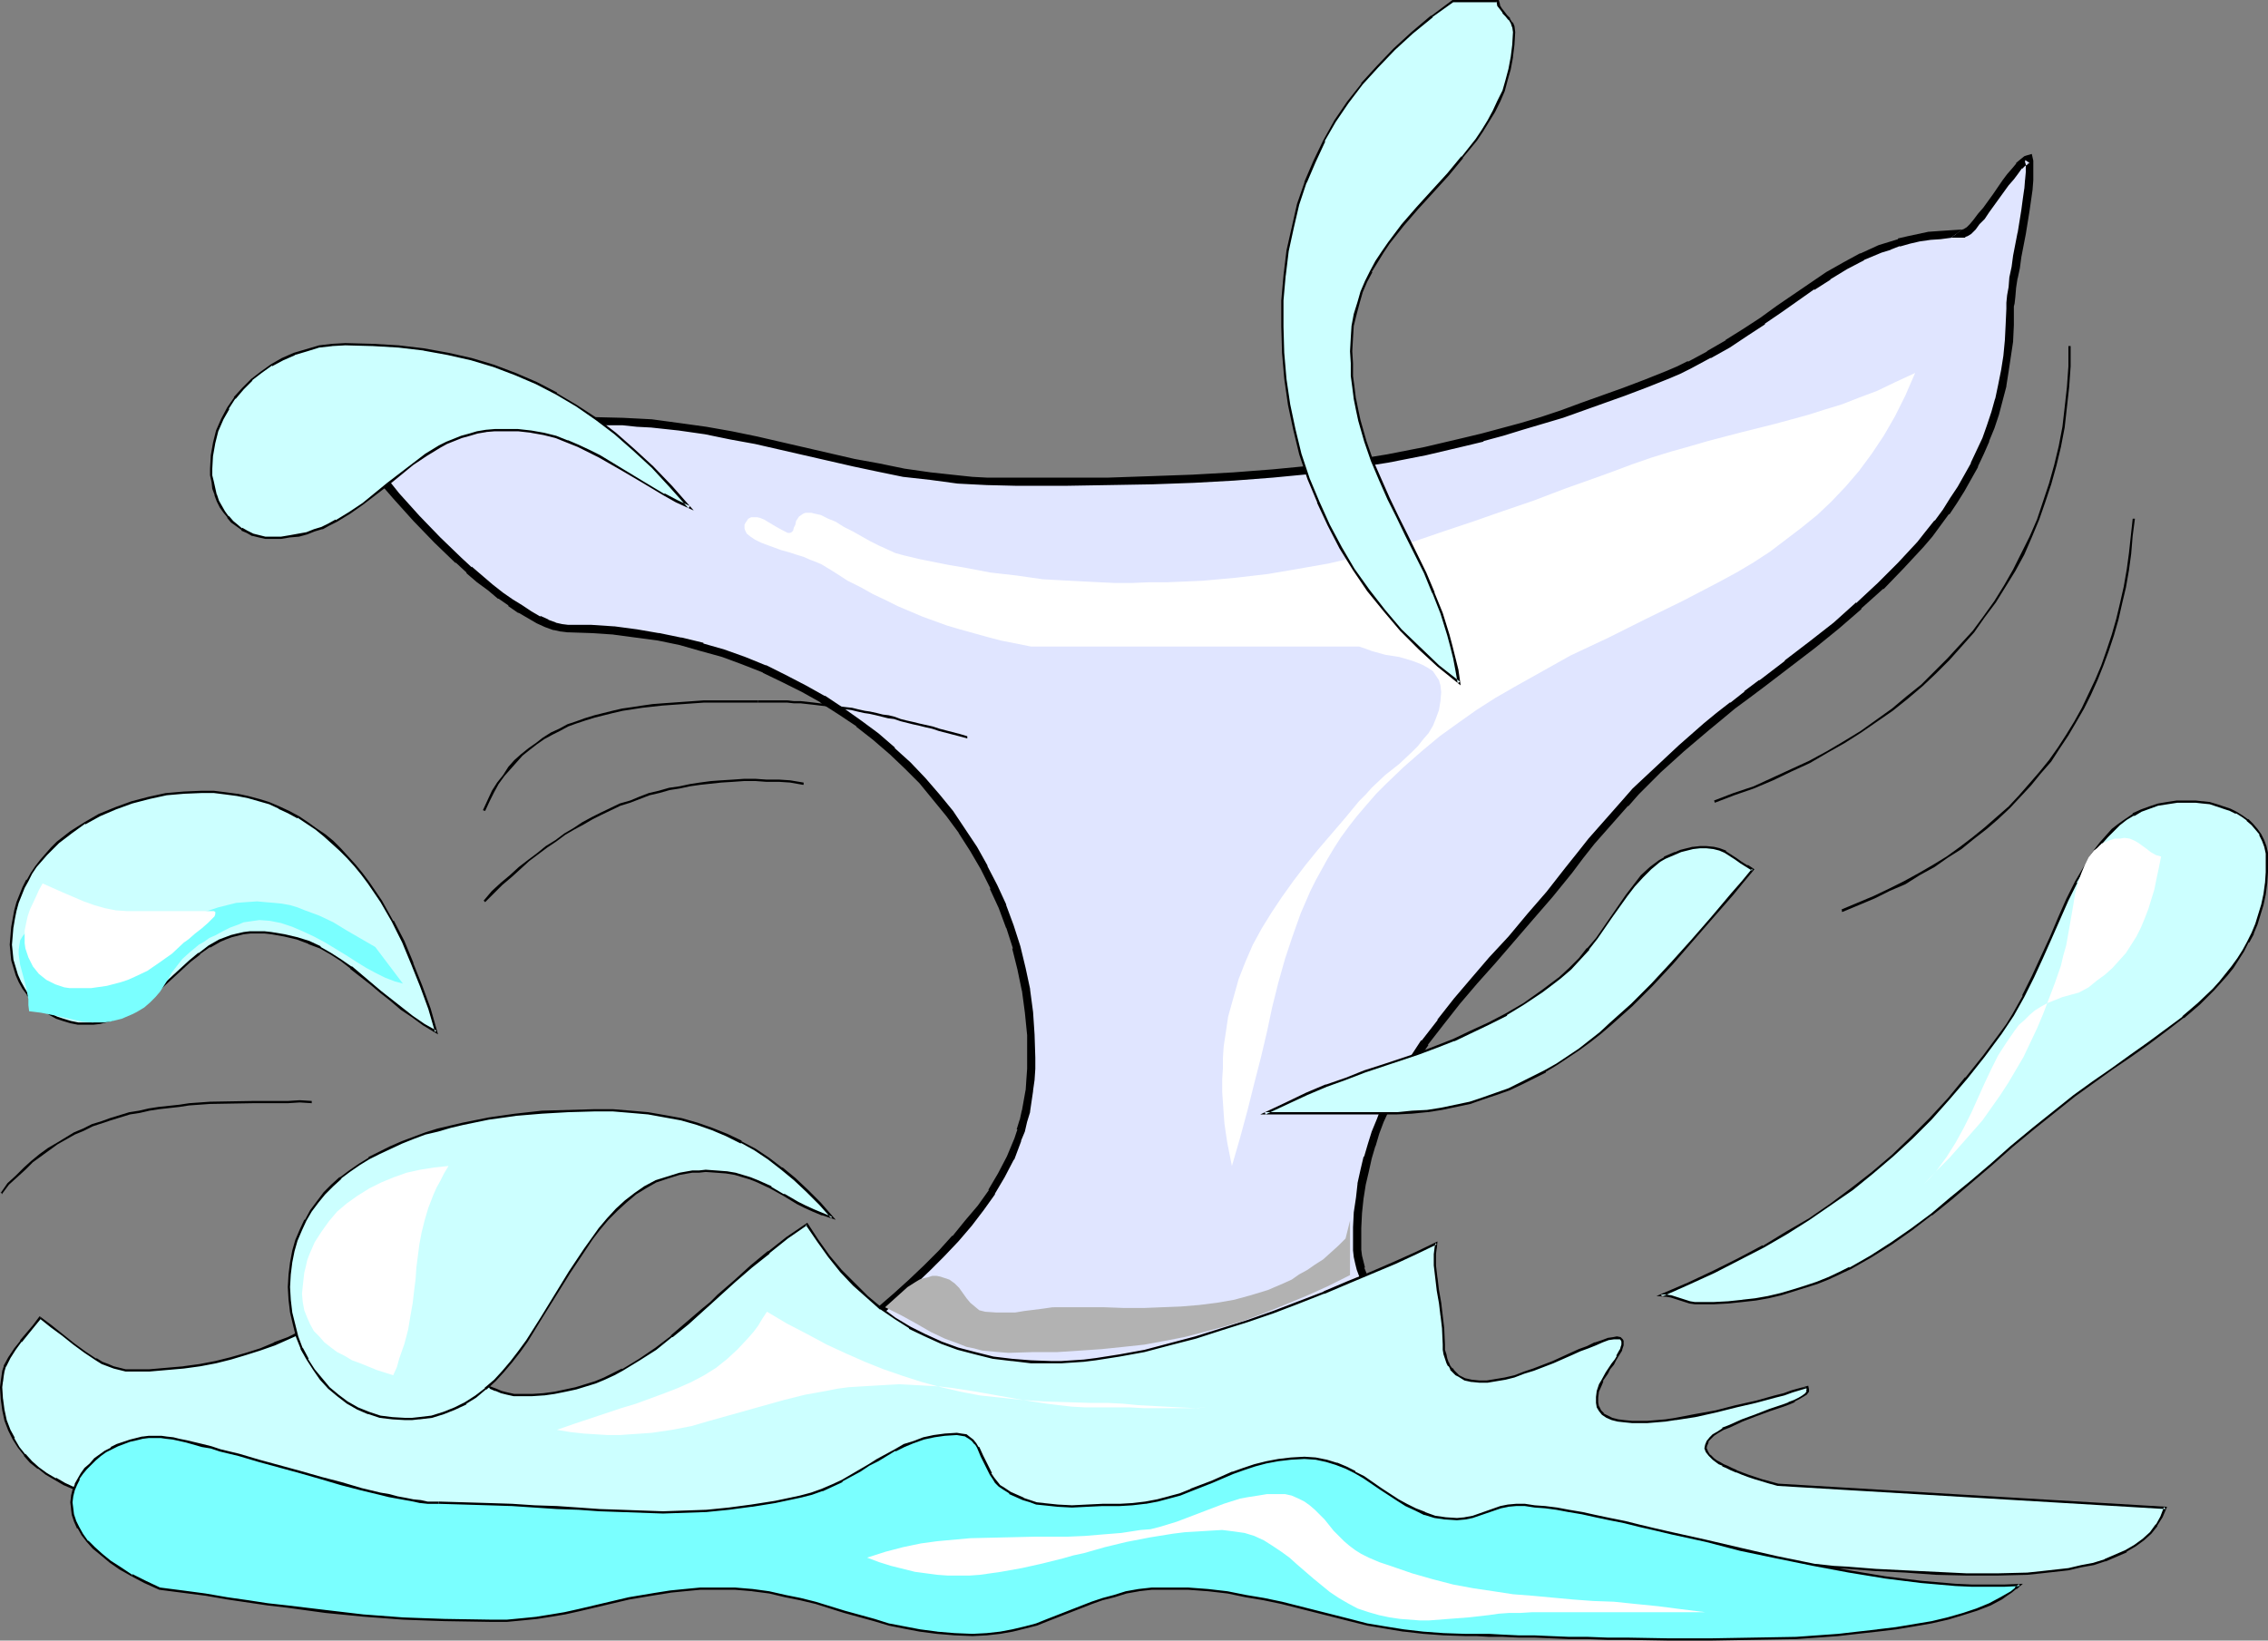
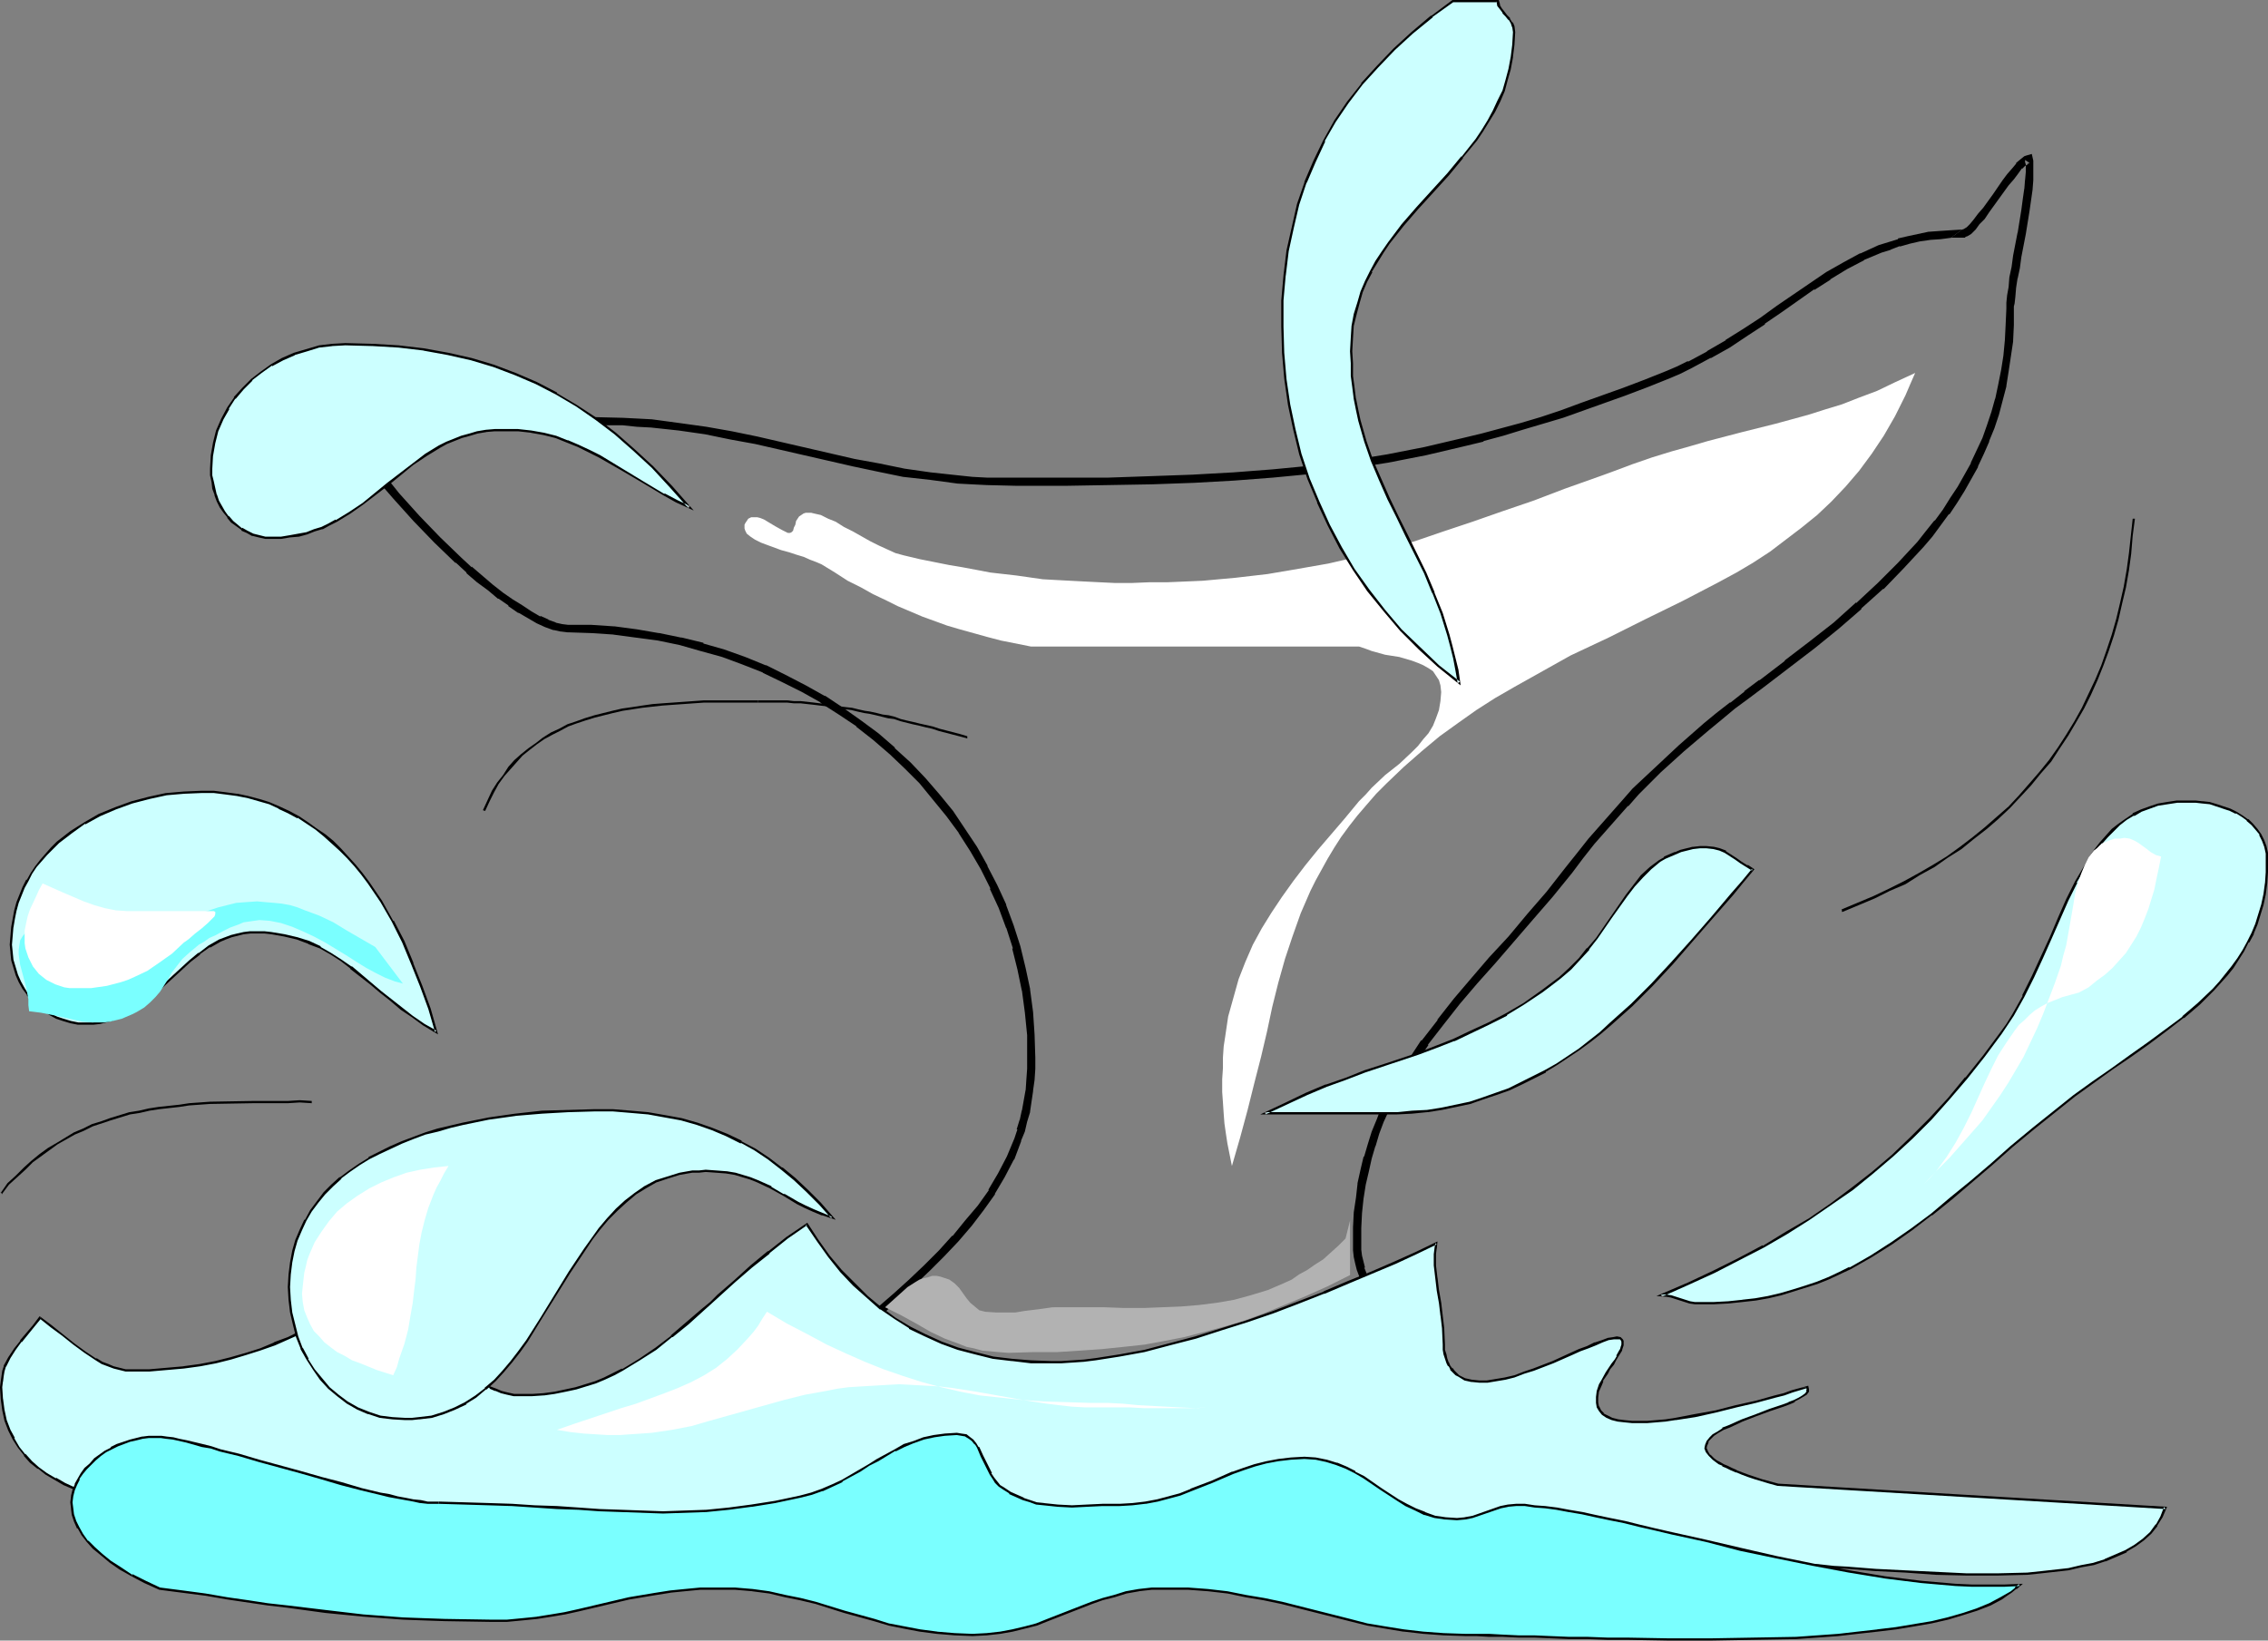
<svg xmlns="http://www.w3.org/2000/svg" xmlns:ns1="http://sodipodi.sourceforge.net/DTD/sodipodi-0.dtd" xmlns:ns2="http://www.inkscape.org/namespaces/inkscape" version="1.0" width="129.724mm" height="93.845mm" id="svg35" ns1:docname="Dolphin's Tail.wmf">
  <rect width="100%" height="100%" fill="#808080" stroke="none" />
  <ns1:namedview id="namedview35" pagecolor="#ffffff" bordercolor="#000000" borderopacity="0.25" ns2:showpageshadow="2" ns2:pageopacity="0.0" ns2:pagecheckerboard="0" ns2:deskcolor="#d1d1d1" ns2:document-units="mm" />
  <defs id="defs1">
    <pattern id="WMFhbasepattern" patternUnits="userSpaceOnUse" width="6" height="6" x="0" y="0" />
  </defs>
-   <path style="fill:#e0e5ff;fill-opacity:1;fill-rule:evenodd;stroke:none" d="m 186.486,286.661 3.555,-3.07 3.555,-3.232 3.394,-3.07 3.394,-3.232 3.07,-3.07 3.07,-3.232 2.909,-3.232 2.586,-3.393 2.424,-3.393 2.101,-3.555 1.939,-3.878 1.616,-3.878 0.646,-2.101 0.485,-1.939 0.646,-2.262 0.646,-4.363 0.323,-2.262 v -2.424 l 0.162,-2.424 -0.162,-5.009 -0.485,-4.848 -0.646,-4.686 -0.97,-4.686 -0.97,-4.686 -1.454,-4.363 -1.616,-4.363 -1.939,-4.363 -2.101,-4.04 -2.262,-4.04 -2.424,-3.878 -2.747,-3.878 -2.747,-3.555 -3.07,-3.393 -3.232,-3.393 -3.394,-3.07 -3.555,-3.07 -3.555,-2.909 -3.878,-2.747 -3.878,-2.424 -4.202,-2.424 -4.202,-2.101 -4.363,-2.101 -4.363,-1.777 -4.363,-1.616 -4.686,-1.293 -4.686,-1.293 -4.686,-0.97 -4.848,-0.808 -4.848,-0.485 -5.01,-0.323 -4.848,-0.162 -1.454,-0.162 -1.454,-0.323 -1.778,-0.646 -1.778,-0.808 -1.778,-0.97 -2.101,-1.293 -2.101,-1.454 -2.101,-1.454 -2.262,-1.777 -2.262,-1.777 -2.262,-2.101 -2.424,-1.939 -4.525,-4.525 -4.525,-4.525 -4.363,-5.009 -1.939,-2.262 -1.939,-2.585 -1.939,-2.424 -1.616,-2.262 -1.616,-2.262 -1.293,-2.424 -1.293,-2.101 -1.131,-2.101 -0.808,-1.939 -0.646,-1.939 -0.323,-1.777 -0.323,-1.616 0.162,-1.454 0.323,-1.293 0.323,-0.323 0.485,-0.323 0.808,-0.162 h 2.101 l 1.293,0.162 1.293,0.162 1.616,0.323 1.778,0.485 1.939,0.323 1.939,0.485 1.939,0.646 4.525,1.131 4.525,1.454 4.686,1.454 4.686,1.293 4.686,1.454 4.363,1.131 2.101,0.646 2.101,0.485 1.939,0.323 1.778,0.485 1.616,0.323 1.616,0.162 1.454,0.162 h 1.131 l 3.394,0.162 h 3.232 l 3.232,0.162 3.07,0.323 5.979,0.646 5.656,0.808 5.494,0.97 5.333,1.131 21.17,4.848 5.333,1.131 5.494,0.97 5.818,0.808 5.979,0.646 3.07,0.323 3.07,0.162 h 3.232 l 3.394,0.162 h 10.181 l 4.848,-0.162 h 4.686 l 4.848,-0.162 4.525,-0.162 9.05,-0.162 8.726,-0.485 8.403,-0.646 8.403,-0.97 8.08,-0.97 8.242,-1.293 8.242,-1.616 8.242,-1.939 4.04,-1.131 4.363,-1.131 4.202,-1.131 4.363,-1.293 4.363,-1.454 4.363,-1.616 4.525,-1.616 4.525,-1.616 4.686,-1.777 4.848,-1.939 2.262,-0.97 2.262,-1.131 4.202,-2.101 4.04,-2.424 3.878,-2.424 3.717,-2.585 3.555,-2.424 7.11,-5.009 3.555,-2.262 3.555,-2.101 3.717,-1.939 3.878,-1.777 2.101,-0.646 1.939,-0.808 2.262,-0.485 2.101,-0.485 2.262,-0.323 2.424,-0.323 2.262,-0.162 h 2.586 l 0.323,-0.162 h 0.162 l 0.808,-0.646 0.808,-0.646 0.808,-1.131 0.97,-1.293 1.131,-1.293 2.101,-2.909 2.101,-3.07 1.131,-1.293 0.97,-1.293 0.808,-0.97 0.808,-0.808 0.808,-0.485 0.162,-0.162 h 0.323 l 0.162,0.485 v 0.646 1.616 1.777 l -0.162,1.939 -0.323,2.262 -0.485,2.262 -0.808,5.009 -0.808,5.009 -0.485,2.424 -0.323,2.262 -0.323,2.101 -0.323,1.777 -0.162,1.616 v 0.646 0.485 l -0.162,3.555 -0.162,3.393 -0.323,3.232 -0.485,3.232 -0.485,3.232 -0.808,3.07 -0.808,2.909 -0.97,2.909 -1.131,2.747 -1.131,2.747 -1.293,2.747 -1.454,2.585 -1.454,2.585 -1.616,2.585 -1.616,2.424 -1.778,2.424 -1.778,2.262 -1.939,2.424 -2.101,2.262 -2.101,2.101 -4.363,4.525 -4.686,4.201 -5.01,4.363 -5.171,4.201 -5.333,4.201 -5.494,4.04 -3.232,2.585 -3.07,2.262 -2.909,2.424 -2.909,2.262 -5.171,4.525 -5.171,4.525 -4.848,4.848 -2.262,2.585 -2.424,2.585 -2.424,2.747 -2.424,2.909 -2.424,3.07 -2.586,3.232 -4.04,5.171 -4.202,4.848 -4.04,4.686 -4.04,4.686 -4.04,4.363 -3.717,4.525 -3.555,4.525 -3.394,4.363 -3.07,4.686 -1.616,2.262 -1.293,2.424 -1.293,2.424 -1.293,2.424 -0.97,2.585 -1.131,2.585 -0.808,2.747 -0.808,2.747 -0.646,2.747 -0.646,2.909 -0.485,3.07 -0.323,3.07 -0.162,3.232 -0.162,3.393 0.162,1.454 0.162,1.454 0.162,1.293 0.323,1.293 0.97,2.585 1.293,2.262 1.293,2.262 1.454,2.262 1.454,2.262 1.616,2.585 -132.35,20.199 -2.909,-0.485 -2.586,-0.323 -9.373,-1.777 -2.586,-0.485 -2.747,-0.485 2.909,-0.808 2.747,-0.808 2.424,-1.131 2.262,-1.131 2.101,-1.131 2.101,-1.293 3.878,-2.747 3.878,-2.585 1.939,-1.293 2.101,-1.293 2.424,-1.131 2.424,-1.131 2.747,-0.97 z" id="path1" />
  <path style="fill:#000000;fill-opacity:1;fill-rule:evenodd;stroke:none" d="m 186.971,287.468 3.717,-3.393 v 0.162 l 3.555,-3.232 v 0 l 3.394,-3.07 3.394,-3.232 3.07,-3.07 3.07,-3.232 v 0 l 2.909,-3.393 2.586,-3.393 v 0 l 2.424,-3.393 v -0.162 l 2.101,-3.555 v 0 l 1.939,-3.717 0.162,-0.162 1.454,-3.878 v -0.162 l 0.808,-1.939 v 0 l 0.485,-2.101 v 0 l 0.646,-2.101 v -0.162 l 0.646,-4.363 v -0.162 l 0.323,-2.262 0.162,-2.424 v 0 -2.424 l -0.162,-5.009 v 0 l -0.323,-4.848 v 0 l -0.646,-4.848 v -0.162 l -0.97,-4.525 -1.131,-4.686 v 0 l -1.454,-4.525 v 0 l -1.616,-4.363 v -0.162 l -1.939,-4.201 v 0 l -2.101,-4.04 v -0.162 l -2.262,-4.04 -2.586,-3.878 v 0 l -2.586,-3.878 v 0 l -2.909,-3.555 -3.07,-3.555 v 0 l -3.232,-3.393 -3.394,-3.07 v -0.162 l -3.555,-3.07 -3.717,-2.747 v 0 l -3.878,-2.747 v 0 l -3.878,-2.585 h -0.162 l -4.04,-2.262 v 0 l -4.363,-2.262 v 0 l -4.202,-2.101 h -0.162 l -4.363,-1.777 -4.525,-1.616 v 0 l -4.525,-1.293 v -0.162 l -4.686,-1.131 h -0.162 l -4.686,-0.97 h -0.162 l -4.686,-0.808 -4.848,-0.646 h -0.162 l -4.848,-0.323 h -0.162 -4.848 v 0 l -1.293,-0.162 v 0 l -1.454,-0.323 h 0.162 l -1.778,-0.646 h 0.162 l -1.778,-0.808 v 0.162 l -1.939,-1.131 -1.939,-1.293 v 0 l -2.101,-1.293 v 0 l -2.101,-1.454 v 0 l -2.262,-1.777 -2.262,-1.939 -2.262,-1.939 v 0.162 l -2.262,-2.101 v 0 l -4.525,-4.363 -4.525,-4.686 v 0 l -4.363,-4.848 v 0 l -1.939,-2.424 -1.939,-2.424 -1.778,-2.424 v 0 l -1.778,-2.262 h 0.162 l -1.616,-2.424 v 0.162 L 75.952,92.591 74.659,90.329 h 0.162 l -1.131,-1.939 -0.808,-2.101 v 0.162 l -0.646,-1.939 0.162,0.162 -0.485,-1.777 v 0 l -0.162,-1.616 v 0.162 -1.454 0.323 l 0.323,-1.293 -0.162,0.323 0.323,-0.485 -0.162,0.162 0.485,-0.323 -0.323,0.162 0.808,-0.162 h -0.162 2.101 -0.162 l 1.293,0.162 1.454,0.162 h -0.162 l 1.616,0.485 1.778,0.323 1.939,0.485 1.939,0.485 h -0.162 l 2.101,0.485 v 0 l 4.363,1.131 4.525,1.454 4.686,1.293 4.686,1.454 4.686,1.454 4.363,1.131 v 0.162 l 2.101,0.485 h 0.162 l 1.939,0.485 2.101,0.485 1.778,0.323 v 0 l 1.778,0.323 1.454,0.162 h 0.162 l 1.293,0.162 1.293,0.162 v 0 h 6.626 v 0 l 3.07,0.323 3.07,0.162 v 0 l 5.979,0.646 5.656,0.808 v 0 l 5.494,1.131 5.333,0.97 21.17,4.848 5.333,1.131 5.494,1.131 v 0 l 5.818,0.646 5.979,0.808 v 0 l 3.07,0.162 3.232,0.162 v 0 l 6.626,0.162 h 10.181 l 9.534,-0.162 9.373,-0.162 9.05,-0.323 v 0 l 8.726,-0.485 8.403,-0.646 8.403,-0.808 v 0 l 8.242,-1.131 8.242,-1.293 v 0 l 8.242,-1.616 8.242,-1.939 4.04,-0.97 0.162,-0.162 4.202,-1.131 4.202,-1.293 4.363,-1.293 4.363,-1.293 v 0 l 4.525,-1.616 4.525,-1.616 4.525,-1.616 4.686,-1.777 4.848,-1.939 2.262,-0.97 v 0 l 2.262,-1.131 v 0 l 4.202,-2.262 h 0.162 l 4.04,-2.262 v 0 l 3.878,-2.585 3.717,-2.424 v -0.162 l 3.555,-2.424 7.11,-5.009 v 0.162 l 3.555,-2.262 h -0.162 l 3.717,-2.262 3.717,-1.939 h -0.162 l 3.878,-1.616 v 0 l 2.101,-0.646 h -0.162 l 2.101,-0.808 -0.162,0.162 2.262,-0.646 2.101,-0.485 v 0 l 2.262,-0.323 h -0.162 l 2.424,-0.162 2.424,-0.323 h -0.162 l 2.424,-1.777 h 0.162 l -2.586,0.162 v 0 l -2.424,0.162 -2.262,0.162 h -0.162 l -2.262,0.485 v 0 l -2.262,0.485 -2.101,0.485 v 0.162 l -2.101,0.646 v 0 l -2.101,0.646 v 0 l -3.878,1.777 h -0.162 l -3.555,1.939 -3.717,2.101 v 0 l -3.555,2.424 v 0 l -7.11,4.848 -3.555,2.585 v 0 l -3.717,2.424 -3.878,2.424 h 0.162 l -4.202,2.424 h 0.162 l -4.202,2.262 v -0.162 l -2.262,1.131 v 0 l -2.262,0.97 -4.848,1.939 -4.686,1.777 -4.525,1.616 -4.525,1.616 -4.363,1.616 v 0 l -4.363,1.454 -4.363,1.293 -4.202,1.131 -4.202,1.131 v 0 l -4.04,0.97 -8.242,1.939 -8.242,1.616 v 0 l -8.08,1.293 -8.242,1.131 v 0 l -8.403,0.808 -8.403,0.646 -8.726,0.485 h 0.162 l -9.05,0.323 -9.373,0.323 h -9.534 -10.181 -6.626 v 0 l -3.07,-0.162 -3.07,-0.323 v 0 l -5.979,-0.646 -5.656,-0.808 v 0 l -5.494,-1.131 -5.333,-0.97 -21.008,-4.848 -5.494,-1.131 -5.494,-0.97 v 0 l -5.818,-0.808 -5.979,-0.808 v 0 l -3.07,-0.162 -3.232,-0.162 v 0 l -6.626,-0.162 h 0.162 -1.293 l -1.454,-0.162 h 0.162 l -1.616,-0.323 -1.616,-0.323 v 0 l -1.778,-0.323 -1.939,-0.485 -2.101,-0.485 v 0 l -1.939,-0.485 v 0 l -4.525,-1.131 -4.525,-1.454 -4.848,-1.293 -4.686,-1.454 -4.525,-1.454 -4.363,-1.131 v -0.162 l -2.101,-0.485 v 0 l -1.939,-0.485 -1.939,-0.485 -1.778,-0.323 -1.616,-0.323 v 0 l -1.454,-0.162 -1.293,-0.323 v 0 h -2.262 l -0.97,0.323 -0.646,0.485 -0.646,0.485 -0.485,1.616 v 1.454 0.323 l 0.162,1.616 v 0 l 0.485,1.777 v 0 l 0.646,1.939 v 0.162 l 0.808,1.939 1.131,2.101 v 0 l 1.293,2.262 1.454,2.262 v 0.162 l 1.616,2.262 v 0 l 1.616,2.424 v 0 l 1.939,2.424 1.778,2.424 2.101,2.424 v 0 l 4.363,4.848 v 0 l 4.525,4.686 4.525,4.363 h 0.162 l 2.262,2.101 v 0.162 l 2.262,1.939 2.424,1.777 2.101,1.777 h 0.162 l 2.101,1.454 v 0.162 l 2.101,1.454 h 0.162 l 1.939,1.131 1.939,1.131 v 0 l 1.778,0.808 v 0 l 1.778,0.646 h 0.162 l 1.454,0.323 h 0.162 l 1.293,0.162 h 0.162 l 4.848,0.162 v 0 l 5.01,0.323 h -0.162 l 4.848,0.646 4.848,0.646 v 0 l 4.686,0.97 v 0 l 4.525,1.293 v 0 l 4.686,1.293 v 0 l 4.363,1.616 4.525,1.777 h -0.162 l 4.363,2.101 v 0 l 4.202,2.101 v 0 l 4.04,2.262 h -0.162 l 4.04,2.585 v 0 l 3.878,2.585 h -0.162 l 3.717,2.909 3.555,3.07 -0.162,-0.162 3.394,3.232 3.232,3.232 v 0 l 2.909,3.555 2.909,3.555 v 0 l 2.747,3.717 -0.162,-0.162 2.586,4.04 2.262,3.878 v 0 l 2.101,4.201 h -0.162 l 1.939,4.201 v 0 l 1.616,4.363 v -0.162 l 1.454,4.525 h -0.162 l 1.131,4.525 0.97,4.686 v -0.162 l 0.646,4.848 v 0 l 0.485,4.848 v -0.162 5.009 2.424 0 l -0.162,2.262 -0.162,2.424 v -0.162 l -0.808,4.525 v -0.162 l -0.485,2.262 v -0.162 l -0.646,2.101 h 0.162 l -0.646,1.939 v 0 l -1.616,3.878 v 0 l -1.939,3.717 v 0 l -2.101,3.555 h 0.162 l -2.424,3.393 v 0 l -2.747,3.232 -2.747,3.393 v -0.162 l -2.909,3.232 -3.232,3.232 -3.232,3.07 -3.394,3.07 v 0 l -3.555,3.07 v 0.162 l -3.555,3.232 0.323,-0.323 z" id="path2" />
  <path style="fill:#000000;fill-opacity:1;fill-rule:evenodd;stroke:none" d="m 421.776,51.386 h 2.747 0.323 v -0.162 l 0.485,-0.162 0.808,-0.485 0.97,-0.97 v 0 l 0.808,-1.131 1.131,-1.131 0.97,-1.454 v 0 l 2.101,-2.909 2.101,-2.909 v 0 l 1.131,-1.293 0.97,-1.293 0.808,-1.131 v 0.162 l 0.808,-0.808 -0.162,0.162 0.808,-0.485 h -0.323 l 0.323,-0.162 v 0.162 l 0.162,-0.162 -0.97,-0.646 v 0.485 0 l 0.162,0.485 v 0 1.616 l -0.162,1.777 v -0.162 l -0.162,2.101 v -0.162 l -0.323,2.262 -0.323,2.424 -0.808,5.009 v -0.162 l -0.97,5.009 v 0 l -0.323,2.424 v 0 l -0.485,2.262 v 0 l -0.162,2.101 -0.323,1.777 -0.162,1.616 v 0 0.646 0.646 l -0.162,3.555 v 0 l -0.162,3.232 v 0 l -0.323,3.393 -0.485,3.07 -0.646,3.232 v 0 l -0.646,3.07 v -0.162 l -0.808,2.909 v 0 l -0.97,2.909 -0.97,2.747 v 0 l -1.293,2.747 -1.293,2.747 0.162,-0.162 -1.454,2.585 -1.454,2.585 v 0 l -1.616,2.424 -1.616,2.585 v 0 l -1.778,2.424 v -0.162 l -1.939,2.424 -1.778,2.262 v 0 l -2.101,2.262 v 0 l -2.101,2.262 -4.363,4.363 v 0 l -4.686,4.363 v -0.162 l -4.848,4.363 -5.171,4.04 -5.494,4.201 h 0.162 l -5.494,4.201 h -0.162 l -3.232,2.424 h 0.162 l -3.07,2.424 h -0.162 l -2.909,2.262 -2.747,2.262 -5.333,4.686 v 0 l -5.01,4.686 v 0 l -5.01,4.686 -2.262,2.585 v 0 l -2.424,2.747 v 0 l -2.424,2.747 -2.424,2.747 -2.424,3.07 -2.586,3.232 -4.04,5.171 -4.202,4.848 -4.04,4.848 -4.202,4.525 -3.878,4.525 -3.717,4.363 -3.555,4.525 v 0.162 l -3.394,4.363 h -0.162 l -3.07,4.686 v 0 l -1.454,2.262 -1.454,2.424 -1.293,2.585 v 0 l -1.293,2.424 -0.97,2.585 v 0 l -1.131,2.747 -0.808,2.585 v 0 l -0.808,2.747 -0.162,0.162 -0.646,2.747 -0.646,2.909 v 0.162 l -0.323,2.909 -0.485,3.232 v 0 l -0.162,3.232 v 0 3.393 0 1.616 0 l 0.162,1.454 v 0 l 0.323,1.454 0.323,1.293 v 0 l 0.97,2.585 v 0 l 1.293,2.262 1.293,2.424 v 0 l 1.616,2.262 v 0 l 1.454,2.262 1.454,2.585 0.646,-1.293 -132.35,20.199 h 0.162 l -2.747,-0.485 -2.586,-0.485 h 0.162 l -9.534,-1.616 v 0 l -2.586,-0.485 -2.909,-0.485 0.162,1.777 2.909,-0.808 0.162,-0.162 2.747,-0.808 2.424,-1.131 h 0.162 l 2.262,-1.293 v 0 l 2.101,-1.131 v 0 l 2.101,-1.293 3.878,-2.585 3.878,-2.747 1.939,-1.293 v 0 l 2.101,-1.131 2.262,-1.293 -0.162,0.162 2.586,-1.131 2.586,-0.97 v 0 l 3.232,-0.97 -0.646,-1.616 -3.07,0.97 v 0 l -2.747,0.97 -2.424,1.131 h -0.162 l -2.262,1.293 -2.262,1.131 v 0 l -1.939,1.293 -3.878,2.747 -3.878,2.585 -2.101,1.293 h 0.162 l -2.101,1.131 v 0 l -2.262,1.293 v -0.162 l -2.424,1.131 -2.747,0.808 v 0 l -6.626,1.777 6.626,1.293 2.586,0.323 v 0 l 9.373,1.777 h 0.162 l 2.424,0.485 3.07,0.485 133.805,-20.522 -2.262,-3.555 -1.454,-2.424 v 0 l -1.454,-2.262 v 0 l -1.454,-2.262 -1.131,-2.262 v 0.162 l -0.97,-2.424 h 0.162 l -0.323,-1.293 -0.323,-1.293 v 0 l -0.162,-1.293 v 0 -1.616 0.162 -3.393 0.162 l 0.162,-3.232 v 0 l 0.323,-3.07 0.485,-3.07 v 0 l 0.646,-2.747 0.646,-2.909 v 0 l 0.808,-2.747 v 0.162 l 0.808,-2.747 0.97,-2.585 v 0 l 1.131,-2.424 1.293,-2.585 v 0.162 l 1.293,-2.424 1.293,-2.424 1.454,-2.424 v 0.162 l 3.232,-4.686 h -0.162 l 3.394,-4.363 v 0 l 3.555,-4.525 3.717,-4.363 4.04,-4.525 4.04,-4.686 4.04,-4.686 4.202,-4.848 4.202,-5.171 2.424,-3.232 2.424,-3.07 2.424,-2.747 2.424,-2.747 v 0 l 2.424,-2.747 v 0.162 l 2.262,-2.585 4.848,-4.848 v 0 l 5.01,-4.525 v 0 l 5.333,-4.525 2.747,-2.262 2.909,-2.424 v 0 l 3.07,-2.262 v 0 l 3.232,-2.424 v 0 l 5.494,-4.201 v 0 l 5.494,-4.201 5.171,-4.201 4.848,-4.201 v -0.162 l 4.686,-4.201 h 0.162 l 4.363,-4.525 2.101,-2.262 v 0 l 2.101,-2.262 v 0 l 1.939,-2.262 1.778,-2.424 v 0 l 1.778,-2.424 h 0.162 l 1.616,-2.424 1.616,-2.585 v 0 l 1.454,-2.585 1.454,-2.585 v -0.162 l 1.293,-2.747 1.131,-2.585 v -0.162 l 1.131,-2.747 0.97,-2.909 v 0 l 0.808,-3.07 v 0 l 0.808,-3.07 v -0.162 l 0.485,-3.07 0.485,-3.232 0.485,-3.232 v -0.162 l 0.162,-3.393 v 0 -3.555 -0.485 0 l 0.162,-0.646 v 0 l 0.162,-1.454 0.162,-1.939 0.323,-2.101 v 0.162 l 0.485,-2.262 v 0 l 0.323,-2.424 v 0 l 0.97,-5.009 v 0 l 0.808,-5.009 0.323,-2.262 0.323,-2.262 v 0 l 0.162,-2.101 v 0 -1.777 -1.616 0 -0.646 -0.162 l -0.323,-1.454 -1.131,0.323 v 0 l -0.485,0.162 -0.808,0.646 -0.97,0.808 v 0.162 l -0.808,0.97 -1.131,1.293 -0.97,1.293 v 0 l -2.101,3.07 -2.101,2.909 v 0 l -1.131,1.293 -0.97,1.293 -0.808,0.97 v 0 l -0.808,0.808 0.162,-0.162 -0.808,0.485 h 0.323 -0.323 v 0 h -0.162 z" id="path3" />
  <path style="fill:#ccffff;fill-opacity:1;fill-rule:evenodd;stroke:none" d="m 8.726,284.883 2.262,1.777 2.424,1.939 2.586,1.939 2.262,1.777 2.586,1.616 1.131,0.646 1.293,0.646 1.293,0.485 1.293,0.323 1.293,0.162 1.293,0.162 3.878,-0.162 3.717,-0.162 3.717,-0.323 3.394,-0.646 3.555,-0.646 3.232,-0.808 3.232,-0.808 3.07,-1.131 3.07,-1.131 2.909,-1.293 2.909,-1.293 2.909,-1.454 2.747,-1.616 2.909,-1.616 5.333,-3.393 5.333,-3.717 5.333,-4.04 5.333,-4.201 5.333,-4.201 5.656,-4.363 5.818,-4.525 5.979,-4.363 3.232,-2.101 3.232,-2.101 -2.262,2.585 -2.262,2.424 -2.424,2.424 -2.262,2.262 -4.202,4.686 -2.101,2.262 -1.778,2.262 -1.778,2.424 -1.616,2.585 -1.293,2.585 -1.293,2.747 -0.97,2.747 -0.646,3.07 -0.485,3.232 -0.162,3.393 0.162,1.454 0.162,1.293 0.323,1.293 0.485,1.293 0.646,1.131 0.646,1.131 0.808,1.131 0.808,0.97 0.97,0.808 1.131,0.808 1.131,0.646 1.131,0.646 1.293,0.485 1.293,0.323 1.293,0.162 1.454,0.162 2.586,-0.162 2.424,-0.162 2.424,-0.323 2.424,-0.485 2.101,-0.485 2.262,-0.485 2.101,-0.808 1.939,-0.808 1.939,-0.808 1.939,-0.97 3.717,-2.262 3.394,-2.424 3.555,-2.585 3.394,-2.747 3.394,-3.07 1.616,-1.454 1.616,-1.616 3.555,-3.07 3.555,-3.232 3.878,-3.07 3.878,-3.07 4.202,-2.909 2.424,3.555 2.424,3.393 2.586,3.232 2.747,2.747 2.909,2.747 2.909,2.424 3.07,2.262 3.232,1.939 3.394,1.777 3.394,1.454 3.717,1.293 3.717,1.131 3.878,0.808 4.04,0.646 4.04,0.323 4.363,0.162 2.262,-0.162 h 2.424 l 2.424,-0.323 2.586,-0.162 5.171,-0.808 5.333,-1.131 5.494,-1.293 5.494,-1.454 5.656,-1.777 5.656,-1.777 5.494,-2.101 5.656,-2.101 5.333,-2.101 5.333,-2.101 5.01,-2.262 5.01,-2.101 4.686,-2.101 4.363,-1.939 -0.323,0.97 v 1.293 2.424 l 0.162,2.747 0.323,2.585 0.485,2.909 0.323,2.585 0.323,2.747 0.162,2.424 v 1.131 l 0.162,1.131 0.162,0.97 0.323,0.97 0.162,0.808 0.485,0.808 0.323,0.646 0.485,0.485 0.646,0.485 0.485,0.485 1.454,0.646 1.454,0.485 1.616,0.162 1.778,-0.162 1.939,-0.162 1.939,-0.485 1.939,-0.485 2.101,-0.646 2.101,-0.808 4.04,-1.616 4.04,-1.616 1.778,-0.808 1.778,-0.808 1.616,-0.646 1.454,-0.485 1.293,-0.485 1.131,-0.323 h 0.808 l 0.808,0.162 0.323,0.323 v 0.323 l 0.162,0.323 -0.162,0.485 -0.162,0.485 -0.162,0.485 -0.323,0.646 -0.323,0.646 -0.485,0.808 -0.646,0.97 -0.646,0.97 -0.646,0.97 -0.97,1.777 -0.323,0.646 -0.485,1.454 -0.323,1.293 v 1.131 l 0.323,0.97 0.323,0.97 0.646,0.646 0.97,0.646 1.131,0.323 1.131,0.323 1.454,0.323 h 1.616 l 1.616,0.162 1.778,-0.162 h 1.939 l 1.939,-0.323 2.101,-0.162 4.202,-0.808 4.525,-0.97 4.363,-0.97 4.363,-1.131 4.04,-1.131 1.939,-0.485 1.778,-0.485 1.778,-0.485 1.616,-0.485 0.162,0.485 -0.162,0.485 -0.323,0.485 -0.646,0.485 -0.808,0.485 -1.131,0.485 -1.131,0.485 -1.293,0.485 -2.747,1.131 -3.07,1.131 -3.07,1.131 -2.747,1.131 -1.293,0.646 -1.131,0.646 -0.97,0.646 -0.646,0.646 -0.646,0.808 -0.323,0.646 v 0.808 l 0.162,0.646 0.646,0.808 0.808,0.808 0.646,0.485 0.646,0.485 0.808,0.323 0.808,0.485 0.97,0.485 1.131,0.485 1.293,0.323 1.293,0.485 1.293,0.485 1.616,0.485 1.778,0.485 1.778,0.646 83.709,4.848 -0.808,2.101 -1.131,1.777 -1.293,1.616 -1.616,1.454 -1.778,1.293 -1.939,1.131 -2.262,1.131 -2.262,0.808 -2.586,0.808 -2.586,0.646 -2.747,0.485 -2.909,0.485 -2.909,0.323 -3.07,0.162 -6.464,0.323 h -6.626 l -6.626,-0.323 -6.626,-0.323 -6.464,-0.485 -6.141,-0.485 -2.909,-0.162 -2.909,-0.162 -2.747,-0.162 -2.586,-0.162 -2.586,-0.162 h -2.262 l -80.477,-10.019 -3.394,0.162 -3.07,0.323 -3.07,0.323 -2.909,0.323 -5.494,0.646 -5.333,0.808 -5.333,0.97 -5.494,1.131 -2.909,0.485 -2.909,0.646 -3.07,0.646 -3.232,0.485 h -33.774 l -3.232,-0.808 -2.909,-0.808 -3.07,-0.808 -2.747,-0.646 -2.909,-0.485 -2.747,-0.323 -5.333,-0.808 -5.494,-0.323 -5.656,-0.323 -3.07,-0.162 h -3.07 l -3.07,-0.162 H 176.144 67.226 l -5.494,-0.646 -5.656,-0.485 -2.909,-0.162 -2.747,-0.323 -5.818,-0.485 -5.656,-0.485 -5.494,-0.808 -5.333,-0.808 -2.586,-0.485 -2.586,-0.646 -2.262,-0.646 -2.424,-0.808 -2.262,-0.808 -2.101,-0.97 -1.939,-0.97 -1.939,-1.131 L 8.242,317.363 6.626,316.07 5.333,314.616 4.04,312.838 2.909,311.061 1.939,309.122 1.293,307.021 0.646,304.759 0.485,302.496 0.323,299.911 v -1.293 l 0.162,-1.131 0.323,-0.97 0.323,-1.131 0.808,-1.939 1.293,-1.777 1.293,-1.616 2.747,-3.393 z" id="path4" />
  <path style="fill:#000000;fill-opacity:1;fill-rule:evenodd;stroke:none" d="M 8.888,285.045 H 8.565 l 2.424,1.939 2.424,1.777 2.424,1.939 2.424,1.777 2.424,1.616 v 0 l 1.293,0.808 1.293,0.485 v 0 l 1.293,0.485 1.293,0.323 1.293,0.323 v 0 h 1.293 3.878 l 3.717,-0.323 3.717,-0.323 v 0 l 3.555,-0.485 3.394,-0.646 3.232,-0.808 3.232,-0.97 3.07,-0.97 3.232,-1.131 v 0 l 2.909,-1.293 2.909,-1.293 2.909,-1.616 v 0 l 2.747,-1.616 2.747,-1.454 5.494,-3.555 5.333,-3.717 5.171,-4.04 5.494,-4.201 5.333,-4.201 5.656,-4.363 5.818,-4.363 5.979,-4.363 3.232,-2.262 3.232,-2.101 -0.323,-0.323 -2.424,2.585 -2.262,2.424 -2.262,2.424 -2.262,2.262 -4.202,4.686 -2.101,2.262 -1.778,2.262 v 0.162 l -1.778,2.424 -1.616,2.424 v 0 l -1.454,2.585 -1.131,2.747 v 0 l -0.97,2.909 -0.646,3.07 -0.485,3.07 v 0.162 l -0.162,3.393 v 1.454 0 l 0.323,1.454 0.323,1.293 0.485,1.131 v 0.162 l 0.485,1.131 h 0.162 l 0.646,1.131 0.808,0.97 v 0.162 l 0.808,0.97 0.97,0.808 v 0 l 1.131,0.808 1.131,0.646 v 0.162 l 1.131,0.485 h 0.162 l 1.131,0.485 1.293,0.323 1.454,0.323 v 0 h 1.454 2.586 l 2.424,-0.162 h 0.162 l 2.262,-0.323 2.424,-0.485 2.262,-0.485 2.101,-0.646 2.101,-0.646 v 0 l 1.939,-0.808 2.101,-0.97 1.778,-0.97 v 0 l 3.717,-2.262 3.555,-2.262 3.394,-2.747 h 0.162 l 3.394,-2.747 3.394,-3.07 1.616,-1.454 1.778,-1.616 3.394,-3.07 3.555,-3.07 3.878,-3.07 h -0.162 l 4.04,-3.232 4.202,-2.909 h -0.323 l 2.424,3.555 2.424,3.393 v 0 l 2.586,3.232 2.747,2.909 2.909,2.585 2.909,2.585 h 0.162 l 3.07,2.101 3.07,1.939 v 0.162 l 3.394,1.616 3.555,1.616 v 0 l 3.555,1.293 3.717,0.97 3.878,0.97 4.04,0.485 h 0.162 l 4.04,0.485 h 4.363 2.262 l 2.424,-0.162 2.424,-0.162 2.586,-0.323 v 0 l 5.171,-0.808 5.333,-0.97 5.494,-1.454 5.656,-1.454 5.494,-1.777 5.656,-1.777 5.656,-1.939 5.494,-2.101 5.333,-2.101 h 0.162 l 5.333,-2.262 5.01,-2.101 5.01,-2.101 4.525,-2.101 4.363,-2.101 -0.323,-0.323 -0.162,1.131 v 0 l -0.162,1.293 v 2.424 l 0.323,2.747 v 0 l 0.323,2.747 0.485,2.747 0.323,2.747 v -0.162 l 0.323,2.747 0.162,3.555 v 1.131 0 l 0.162,0.97 0.323,0.97 0.323,0.97 v 0 l 0.323,0.646 h 0.162 l 0.323,0.646 v 0.162 l 0.485,0.485 0.646,0.646 v 0 l 0.646,0.323 1.293,0.808 1.454,0.323 h 0.162 l 1.616,0.162 h 1.778 v 0 l 1.939,-0.323 1.939,-0.323 1.939,-0.485 2.101,-0.808 2.101,-0.646 4.202,-1.616 v 0 l 4.04,-1.777 1.778,-0.808 1.778,-0.646 1.616,-0.646 v 0 l 1.454,-0.646 1.293,-0.485 1.131,-0.162 h -0.162 0.808 v 0 h 0.646 v 0 l 0.323,0.323 -0.162,-0.162 0.162,0.323 v 0.323 -0.162 0.485 l -0.162,0.485 -0.162,0.646 v -0.162 l -0.808,1.454 h 0.162 l -0.485,0.808 -0.646,0.808 -0.646,0.97 -0.646,0.97 -0.97,1.777 v 0 l -0.485,0.808 v 0 l -0.485,1.454 -0.162,1.293 v 1.293 l 0.162,0.97 0.485,0.808 0.646,0.808 0.97,0.646 1.131,0.485 v 0 l 1.293,0.323 1.454,0.162 v 0 l 1.616,0.162 h 1.616 1.778 l 1.939,-0.162 1.939,-0.162 2.101,-0.323 h 0.162 l 4.202,-0.646 4.363,-0.97 4.525,-1.131 4.202,-0.97 4.202,-1.131 1.939,-0.485 1.778,-0.646 1.616,-0.485 1.616,-0.485 -0.323,-0.162 -1.293,0.162 -1.778,0.485 -1.778,0.646 -1.939,0.485 -4.04,1.131 -4.363,0.97 -4.363,1.131 -4.525,0.808 -4.202,0.808 v 0 l -2.101,0.323 -1.939,0.162 -1.939,0.162 h -1.778 -1.616 l -1.616,-0.162 v 0 l -1.293,-0.162 -1.293,-0.323 v 0 l -0.97,-0.485 v 0 l -0.97,-0.485 h 0.162 l -0.808,-0.808 0.162,0.162 -0.485,-0.97 v 0.162 l -0.162,-0.97 v 0 -1.131 0.162 l 0.162,-1.293 0.646,-1.454 v 0 l 0.323,-0.808 h -0.162 l 1.131,-1.616 0.485,-0.97 0.808,-0.97 0.485,-0.97 0.485,-0.808 v 0 l 0.808,-1.293 v -0.162 l 0.162,-0.485 0.162,-0.485 v -0.485 -0.485 l -0.162,-0.323 -0.485,-0.485 -0.808,-0.162 -0.808,0.162 v 0 l -1.131,0.162 -1.293,0.485 -1.454,0.485 h -0.162 l -1.616,0.808 -1.778,0.646 -1.778,0.808 -3.878,1.777 v 0 l -4.202,1.616 -1.939,0.646 -2.101,0.808 -2.101,0.485 -1.939,0.323 -1.939,0.323 h 0.162 -1.778 l -1.616,-0.162 v 0 l -1.454,-0.323 v 0 l -1.293,-0.646 v 0 l -0.485,-0.485 v 0 l -0.485,-0.485 -0.485,-0.646 v 0.162 l -0.485,-0.646 v 0 l -0.323,-0.808 v 0.162 l -0.323,-0.97 -0.162,-0.808 -0.323,-0.97 v 0 -1.131 l -0.162,-3.555 -0.323,-2.747 v 0 l -0.323,-2.747 -0.485,-2.747 -0.323,-2.747 v 0.162 l -0.323,-2.747 v -2.424 l 0.162,-1.293 v 0.162 l 0.162,-1.616 -4.686,2.262 -4.686,2.101 -4.848,2.101 -5.171,2.101 -5.333,2.262 h 0.162 l -5.494,2.101 -5.494,2.101 -5.494,1.939 -5.656,1.777 -5.656,1.777 -5.494,1.454 -5.494,1.454 -5.333,0.97 -5.171,0.808 v 0 l -2.586,0.323 -2.424,0.162 -2.424,0.162 h -2.262 l -4.363,-0.162 -4.04,-0.323 v 0 l -4.04,-0.485 -3.878,-0.97 -3.717,-0.97 -3.555,-1.293 v 0 l -3.555,-1.616 -3.232,-1.616 v 0 l -3.232,-1.939 -3.07,-2.262 v 0 l -2.909,-2.424 -2.747,-2.747 -2.909,-2.909 -2.586,-3.07 v 0 l -2.424,-3.393 -2.424,-3.717 -4.525,3.07 -3.878,3.07 h -0.162 l -3.717,3.07 -3.555,3.232 -3.555,3.07 -1.616,1.616 -1.778,1.454 -3.394,2.909 -3.394,2.909 h 0.162 l -3.394,2.585 -3.555,2.424 -3.717,2.262 v -0.162 l -1.939,0.97 -1.939,0.97 -1.939,0.808 v 0 l -2.101,0.646 -2.101,0.646 -2.262,0.485 -2.262,0.485 -2.424,0.323 v 0 l -2.424,0.162 h -2.586 -1.454 0.162 l -1.454,-0.323 -1.293,-0.323 -1.131,-0.485 v 0 l -1.293,-0.485 v 0 l -1.131,-0.646 -0.97,-0.808 v 0 l -0.97,-0.808 -0.808,-0.97 v 0 l -0.808,-1.131 -0.646,-0.97 v 0 l -0.485,-1.293 v 0 l -0.485,-1.131 -0.323,-1.293 -0.323,-1.454 v 0.162 -1.454 l 0.162,-3.393 v 0 l 0.485,-3.232 0.646,-2.909 0.97,-2.909 v 0 l 1.131,-2.585 1.454,-2.585 h -0.162 l 1.616,-2.585 1.778,-2.424 v 0.162 l 1.939,-2.424 1.939,-2.262 4.202,-4.686 2.424,-2.262 2.262,-2.424 2.262,-2.424 3.555,-4.04 -4.848,3.232 -3.07,2.101 -6.141,4.363 -5.818,4.525 -5.494,4.363 -5.494,4.201 -5.333,4.201 -5.333,3.878 -5.333,3.878 -5.333,3.393 -2.747,1.616 -2.909,1.616 v -0.162 l -2.747,1.454 -2.909,1.454 -3.07,1.131 h 0.162 l -3.07,1.293 -3.07,0.97 -3.394,0.97 -3.232,0.808 -3.394,0.646 -3.555,0.485 h 0.162 l -3.717,0.323 -3.717,0.323 h -3.878 -1.293 v 0 l -1.293,-0.323 -1.293,-0.323 -1.131,-0.485 v 0 l -1.293,-0.485 -1.293,-0.808 v 0.162 l -2.424,-1.616 -2.424,-1.777 -2.424,-1.939 -2.424,-1.939 -2.586,-1.939 z" id="path5" />
  <path style="fill:#000000;fill-opacity:1;fill-rule:evenodd;stroke:none" d="m 390.425,299.911 0.162,0.485 v -0.162 l -0.162,0.485 h 0.162 l -0.323,0.485 v 0 l -0.646,0.485 -0.808,0.485 -0.97,0.485 v 0 l -1.293,0.485 h 0.162 l -1.293,0.485 -2.909,0.97 -2.909,1.131 -3.07,1.131 v 0 l -2.909,1.293 -1.293,0.485 v 0.162 l -0.97,0.646 -1.131,0.646 -0.646,0.646 -0.646,0.808 -0.323,0.808 -0.162,0.808 0.323,0.808 0.646,0.808 0.808,0.808 v 0 l 0.646,0.485 0.646,0.485 0.808,0.323 v 0.162 l 0.808,0.323 0.97,0.485 1.131,0.485 h 0.162 l 1.131,0.485 1.293,0.485 1.454,0.485 1.616,0.485 1.616,0.485 1.778,0.485 83.87,5.009 -0.323,-0.485 -0.808,2.101 v 0 l -0.97,1.777 v -0.162 l -1.293,1.777 -1.616,1.454 v 0 l -1.778,1.293 -1.939,1.131 v 0 l -2.262,0.97 -2.262,0.97 h 0.162 l -2.586,0.808 -2.586,0.485 -2.747,0.646 -2.909,0.323 v 0 l -2.909,0.323 -3.07,0.323 -6.464,0.162 h -6.626 l -6.626,-0.323 -6.626,-0.323 -6.464,-0.323 -6.141,-0.485 -2.909,-0.162 -2.909,-0.323 -2.747,-0.162 h -2.586 l -2.586,-0.162 h -2.262 v 0 l -80.477,-10.18 -3.394,0.323 -3.07,0.162 -3.07,0.323 -2.909,0.323 v 0 l -5.494,0.808 -5.333,0.808 -5.333,0.97 -8.403,1.454 -2.909,0.646 -3.07,0.646 -3.232,0.646 v 0 h -33.774 v 0 l -3.07,-0.97 -3.07,-0.808 -2.909,-0.646 -2.909,-0.646 -2.747,-0.485 -2.747,-0.485 h -0.162 l -5.333,-0.646 -5.494,-0.485 -5.656,-0.323 h -3.07 l -3.07,-0.162 -6.464,-0.162 H 67.226 l -5.494,-0.485 -8.565,-0.808 -2.747,-0.162 -5.818,-0.485 -5.656,-0.646 -5.494,-0.646 v 0 l -5.333,-0.808 -2.586,-0.646 -2.424,-0.485 -2.424,-0.808 -2.424,-0.646 -2.101,-0.808 v 0 l -2.101,-0.97 -1.939,-1.131 v 0.162 l -1.939,-1.131 -1.778,-1.293 v 0 l -1.454,-1.293 -1.454,-1.616 v 0.162 l -1.293,-1.616 -1.131,-1.939 h 0.162 l -0.97,-1.777 v 0 l -0.808,-2.101 -0.485,-2.262 -0.323,-2.424 v 0.162 l -0.162,-2.585 0.162,-1.293 v 0.162 l 0.162,-1.293 0.162,-0.97 0.323,-1.131 v 0.162 l 0.97,-1.939 v 0 l 1.131,-1.777 1.293,-1.777 v 0.162 l 2.747,-3.393 v 0 l 1.454,-1.777 -0.323,-0.485 -1.454,1.939 v 0 l -2.747,3.232 v 0.162 l -1.293,1.616 -1.293,1.939 v 0 l -0.97,1.777 v 0.162 l -0.323,0.97 -0.162,1.131 -0.162,1.131 v 0 L 0,299.911 l 0.162,2.585 v 0 l 0.323,2.424 0.485,2.262 0.808,2.101 v 0 l 0.97,1.939 v 0 l 1.131,1.777 1.293,1.616 v 0.162 l 1.293,1.454 1.616,1.293 h 0.162 l 1.616,1.293 1.939,1.131 v 0 l 1.939,1.131 2.262,0.97 v 0 l 2.262,0.808 2.262,0.808 2.424,0.646 2.586,0.485 2.586,0.646 5.171,0.808 h 0.162 l 5.494,0.646 5.656,0.646 5.818,0.485 2.747,0.162 8.565,0.808 5.494,0.485 H 176.144 l 6.464,0.162 3.07,0.162 h 3.07 l 5.656,0.323 5.494,0.485 5.333,0.646 v 0 l 2.747,0.485 2.747,0.485 2.909,0.646 2.909,0.646 3.07,0.808 3.07,0.97 h 33.936 l 3.232,-0.646 3.07,-0.646 3.07,-0.646 8.403,-1.454 5.171,-0.97 5.333,-0.808 5.656,-0.808 h -0.162 l 2.909,-0.323 3.07,-0.162 3.07,-0.323 3.394,-0.323 v 0 l 80.315,10.18 h 0.162 2.262 l 2.586,0.162 h 2.586 l 2.747,0.162 2.909,0.323 2.909,0.162 6.141,0.485 6.464,0.323 6.626,0.485 6.626,0.162 h 6.626 l 6.464,-0.162 3.07,-0.323 2.909,-0.323 v 0 l 2.909,-0.323 2.747,-0.646 2.747,-0.485 2.424,-0.808 h 0.162 l 2.262,-0.97 2.262,-0.97 v -0.162 l 1.939,-1.131 1.778,-1.293 v 0 l 1.616,-1.454 1.293,-1.616 v -0.162 l 1.131,-1.777 v 0 l 0.97,-2.262 -84.032,-5.009 v 0 l -1.778,-0.485 -1.778,-0.485 -1.454,-0.485 -1.454,-0.485 -1.293,-0.485 -1.293,-0.485 h 0.162 l -1.131,-0.485 -0.97,-0.485 -0.808,-0.323 v 0 l -0.808,-0.485 -0.646,-0.323 -0.646,-0.485 v 0 l -0.808,-0.808 v 0.162 l -0.485,-0.808 v 0 l -0.323,-0.808 v 0.162 l 0.162,-0.808 v 0.162 l 0.323,-0.808 h -0.162 l 0.646,-0.646 v 0 l 0.646,-0.646 v 0 l 0.97,-0.646 1.131,-0.646 v 0 l 1.293,-0.485 2.747,-1.293 v 0 l 2.909,-1.131 3.07,-1.131 2.909,-0.97 1.293,-0.485 v 0 l 1.131,-0.485 v -0.162 l 0.97,-0.485 0.808,-0.485 0.808,-0.485 0.485,-0.646 v -0.485 l -0.162,-0.808 -1.778,0.485 z" id="path6" />
  <path style="fill:#ccffff;fill-opacity:1;fill-rule:evenodd;stroke:none" d="m 359.075,280.035 1.131,0.162 0.97,0.162 4.202,1.131 0.97,0.323 h 1.131 3.07 l 3.07,-0.323 3.07,-0.162 2.909,-0.485 2.747,-0.485 2.747,-0.646 2.586,-0.646 2.586,-0.808 2.586,-0.808 2.262,-1.131 2.424,-0.97 2.424,-1.131 4.525,-2.585 4.363,-2.747 4.363,-3.07 4.363,-3.232 4.202,-3.555 4.363,-3.555 4.363,-3.717 4.363,-3.878 4.686,-3.878 4.848,-3.878 4.04,-3.232 4.04,-2.909 4.202,-2.909 3.878,-2.747 3.878,-2.909 3.878,-2.747 3.555,-2.747 3.394,-2.909 3.232,-3.07 1.454,-1.616 1.293,-1.616 1.293,-1.616 1.293,-1.777 1.131,-1.777 0.97,-1.777 0.97,-1.939 0.808,-2.101 0.808,-1.939 0.485,-2.262 0.485,-2.262 0.323,-2.262 0.323,-2.424 v -2.585 l -0.162,-1.616 -0.162,-1.293 -0.485,-1.454 -0.646,-1.131 -0.808,-1.131 -0.97,-1.131 -0.97,-0.97 -1.293,-0.808 -1.131,-0.808 -1.454,-0.485 -1.293,-0.646 -1.616,-0.485 -1.454,-0.323 -1.616,-0.323 -1.454,-0.162 h -1.616 -2.262 l -2.101,0.323 -2.101,0.485 -1.778,0.485 -1.939,0.808 -1.616,0.808 -1.616,0.97 -1.454,1.131 -1.454,1.293 -1.293,1.293 -1.293,1.454 -1.131,1.454 -1.131,1.616 -0.97,1.777 -2.101,3.555 -1.939,3.878 -1.778,4.04 -1.778,4.201 -1.778,4.201 -1.939,4.201 -2.101,4.201 -2.262,4.04 -1.293,1.939 -1.293,1.939 -3.717,5.009 -3.717,4.686 -3.878,4.525 -3.878,4.363 -4.202,4.04 -4.04,3.878 -4.363,3.717 -4.363,3.393 -4.525,3.393 -4.848,3.232 -4.848,2.909 -5.01,3.07 -5.171,2.747 -5.494,2.747 -5.656,2.585 z" id="path7" />
  <path style="fill:#000000;fill-opacity:1;fill-rule:evenodd;stroke:none" d="m 358.105,280.197 2.101,0.162 v 0 l 0.97,0.162 4.04,1.293 1.131,0.162 v 0 h 1.131 3.07 l 3.07,-0.162 3.07,-0.323 v 0 l 2.909,-0.323 2.747,-0.485 2.747,-0.646 2.586,-0.808 2.586,-0.808 2.586,-0.808 v 0 l 2.424,-0.97 2.424,-1.131 2.424,-1.131 v 0 l 4.525,-2.585 4.363,-2.747 4.363,-3.07 4.202,-3.232 h 0.162 l 4.202,-3.393 4.363,-3.717 4.363,-3.717 4.363,-3.878 4.686,-3.878 4.848,-3.878 v 0 l 4.04,-3.232 4.04,-2.909 4.04,-2.909 4.04,-2.747 3.878,-2.747 3.878,-2.909 3.555,-2.747 h 0.162 l 3.394,-2.909 3.07,-3.07 1.454,-1.616 1.454,-1.616 v 0 l 1.293,-1.616 1.131,-1.777 1.131,-1.777 0.97,-1.939 h 0.162 l 0.97,-1.777 v -0.162 l 0.808,-1.939 0.646,-2.101 0.646,-2.101 0.485,-2.262 0.323,-2.424 v 0 l 0.162,-2.424 v -2.585 -1.616 0 l -0.323,-1.454 -0.485,-1.293 v 0 l -0.646,-1.293 v 0 l -0.808,-1.131 v 0 l -0.97,-1.131 -0.97,-0.97 h -0.162 l -1.131,-0.808 -1.293,-0.808 v 0 l -1.293,-0.646 v 0 l -1.454,-0.485 -1.454,-0.485 -1.616,-0.485 -1.454,-0.162 h -0.162 l -1.454,-0.162 h -1.616 -2.262 -0.162 l -2.101,0.323 -1.939,0.323 -1.939,0.646 v 0 l -1.778,0.646 -1.778,0.808 v 0.162 l -1.454,0.97 -1.616,1.131 v 0 l -1.454,1.131 -1.293,1.454 -1.293,1.454 v 0 l -1.131,1.454 -1.131,1.616 -0.97,1.777 -2.101,3.555 v 0 l -1.939,3.878 -1.778,4.04 -1.778,4.201 -1.939,4.201 -1.939,4.201 -2.101,4.201 h 0.162 l -2.262,4.04 -1.293,2.101 -1.293,1.777 -3.717,5.009 -3.878,4.848 v -0.162 l -3.717,4.525 -4.04,4.363 -4.04,4.04 -4.04,3.878 -4.363,3.717 v 0 l -4.363,3.393 -4.525,3.393 -4.686,3.232 -5.01,2.909 -5.01,3.07 v -0.162 l -5.171,2.747 -5.494,2.747 -5.494,2.585 -6.787,2.909 1.131,0.162 5.818,-2.585 5.656,-2.585 5.333,-2.747 5.333,-2.747 v 0 l 5.01,-2.909 4.848,-3.07 4.686,-3.232 4.686,-3.232 4.363,-3.555 v 0 l 4.363,-3.717 4.202,-3.878 4.04,-4.04 3.878,-4.363 3.878,-4.525 v 0 l 3.717,-4.686 3.717,-5.009 1.293,-1.939 1.293,-1.939 2.262,-4.04 v 0 l 2.101,-4.201 1.939,-4.201 1.939,-4.363 1.778,-4.04 1.778,-4.04 1.939,-3.878 h -0.162 l 2.101,-3.555 0.97,-1.777 1.131,-1.616 1.293,-1.616 v 0.162 l 1.293,-1.454 1.293,-1.293 1.293,-1.293 v 0 l 1.454,-1.131 1.616,-0.97 v 0.162 l 1.616,-0.97 1.778,-0.646 v 0 l 1.778,-0.646 2.101,-0.323 2.101,-0.323 v 0 h 2.262 1.616 l 1.454,0.162 v 0 l 1.616,0.162 1.454,0.485 1.454,0.485 1.454,0.485 v 0 l 1.293,0.646 v -0.162 l 1.293,0.808 1.131,0.808 h -0.162 l 1.131,0.97 0.97,1.131 v 0 l 0.808,0.97 h -0.162 l 0.646,1.293 v 0 l 0.485,1.293 0.323,1.454 v -0.162 1.616 2.585 l -0.162,2.424 v -0.162 l -0.323,2.424 -0.485,2.262 -0.646,2.101 -0.646,2.101 -0.808,1.939 v 0 l -0.97,1.939 v 0 l -0.97,1.777 -1.131,1.777 -1.293,1.777 -1.293,1.616 v 0 l -1.293,1.616 -1.454,1.616 -3.232,3.07 -3.394,2.909 h 0.162 l -3.717,2.747 -3.717,2.747 -3.878,2.747 -4.04,2.909 -4.202,2.909 -4.04,2.909 -4.04,3.232 v 0 l -4.848,3.878 -4.686,3.878 -4.363,3.878 -4.363,3.717 -4.363,3.555 -4.202,3.555 v 0 l -4.363,3.232 -4.202,2.909 -4.525,2.909 -4.525,2.585 v -0.162 l -2.262,1.131 -2.424,1.131 -2.424,0.97 v 0 l -2.424,0.808 -2.586,0.808 -2.747,0.808 -2.747,0.646 -2.747,0.485 -2.909,0.323 h 0.162 l -3.07,0.323 -3.07,0.162 h -3.07 -1.131 v 0 l -0.97,-0.162 -4.04,-1.293 -1.131,-0.162 v 0 h -1.131 l 0.162,0.485 z" id="path8" />
  <path style="fill:#ccffff;fill-opacity:1;fill-rule:evenodd;stroke:none" d="m 94.213,223.156 -1.454,-5.009 -1.616,-5.009 -1.939,-4.848 -2.101,-4.686 -2.262,-4.525 -2.424,-4.201 -2.747,-4.04 -1.454,-1.939 -1.454,-1.777 -1.616,-1.777 -1.616,-1.777 -1.778,-1.454 -1.616,-1.616 -1.939,-1.293 -1.778,-1.293 -1.939,-1.293 -2.101,-1.131 -2.101,-0.97 -2.101,-0.808 -2.262,-0.808 -2.262,-0.646 -2.424,-0.485 -2.424,-0.323 -2.586,-0.162 h -2.586 -3.878 l -3.717,0.485 -3.717,0.808 -3.717,0.97 -3.555,1.131 -3.555,1.454 -3.232,1.777 -2.909,2.101 -2.747,2.101 -1.293,1.293 -1.293,1.293 -1.131,1.293 -1.131,1.454 -0.97,1.293 -0.808,1.616 -0.808,1.454 -0.808,1.616 -0.485,1.777 -0.646,1.616 -0.323,1.777 -0.323,1.777 -0.162,1.939 v 1.939 1.616 l 0.323,1.777 0.323,1.616 0.485,1.454 0.808,1.616 0.808,1.293 0.808,1.454 1.131,1.131 1.131,1.131 1.293,0.97 1.293,0.97 1.293,0.808 1.616,0.485 1.616,0.485 1.616,0.323 h 1.616 1.454 l 1.454,-0.323 1.454,-0.162 1.293,-0.323 1.293,-0.485 1.131,-0.646 2.262,-1.131 2.262,-1.616 1.939,-1.616 7.918,-7.272 2.101,-1.616 2.101,-1.616 2.262,-1.131 1.293,-0.646 1.131,-0.323 1.293,-0.485 1.454,-0.162 1.454,-0.162 1.454,-0.162 1.616,0.162 h 1.454 l 2.909,0.485 2.747,0.646 2.424,0.97 2.424,1.131 2.424,1.293 2.101,1.454 2.262,1.616 4.202,3.393 2.101,1.777 2.262,1.777 2.262,1.777 2.424,1.777 2.424,1.777 z" id="path9" />
  <path style="fill:#000000;fill-opacity:1;fill-rule:evenodd;stroke:none" d="m 94.697,223.64 -1.616,-5.656 -1.778,-4.848 -1.939,-4.848 v -0.162 l -1.939,-4.686 -2.262,-4.363 h -0.162 l -2.424,-4.363 -2.747,-4.04 -1.454,-1.939 v 0 l -1.454,-1.777 -1.616,-1.777 -1.616,-1.777 -1.616,-1.616 -1.778,-1.454 v 0 l -1.939,-1.293 -1.778,-1.293 -1.939,-1.293 v 0 l -2.101,-1.131 -2.101,-0.97 v 0 l -2.262,-0.97 -2.101,-0.646 -2.424,-0.646 -2.262,-0.485 h -0.162 l -2.424,-0.323 -2.586,-0.323 h -2.586 l -3.878,0.162 -3.717,0.323 H 35.875 l -3.717,0.808 -3.717,0.97 -3.555,1.293 v 0 l -3.555,1.454 -3.07,1.777 v 0 l -3.07,1.939 v 0 l -2.909,2.262 -1.293,1.293 -1.131,1.293 -1.131,1.293 v 0 l -1.131,1.454 -0.97,1.454 -0.808,1.454 H 5.656 l -0.808,1.616 -0.646,1.616 v 0 l -0.646,1.616 -0.485,1.777 -0.323,1.777 -0.323,1.777 v 0 l -0.162,1.939 -0.162,1.939 0.162,1.616 v 0.162 l 0.162,1.616 0.485,1.616 0.485,1.616 v 0 l 0.646,1.454 v 0 l 0.808,1.454 0.97,1.293 v 0.162 l 1.131,1.131 0.97,1.131 h 0.162 l 1.293,0.97 1.293,0.97 v 0 l 1.454,0.808 v 0 l 1.454,0.485 1.616,0.485 1.616,0.323 h 0.162 1.616 1.454 0.162 l 1.454,-0.162 1.293,-0.323 1.293,-0.323 1.293,-0.485 v 0 l 1.293,-0.485 2.262,-1.293 v 0 l 2.101,-1.454 h 0.162 l 1.939,-1.777 7.918,-7.272 2.101,-1.616 h -0.162 l 2.262,-1.616 v 0.162 l 2.262,-1.293 1.131,-0.485 v 0 l 1.293,-0.485 1.293,-0.323 1.293,-0.323 1.454,-0.162 v 0 h 1.454 1.616 l 1.454,0.162 v 0 l 2.747,0.485 2.747,0.646 2.586,0.97 h -0.162 l 2.586,0.97 v 0 l 2.262,1.293 2.262,1.454 2.101,1.616 h -0.162 l 4.363,3.393 2.101,1.777 2.262,1.777 2.262,1.939 v 0 l 2.424,1.616 2.424,1.777 3.232,1.939 -0.323,-0.808 -2.586,-1.454 -2.586,-1.777 -2.262,-1.777 v 0 l -2.262,-1.777 -2.262,-1.777 -2.101,-1.777 -4.202,-3.555 h -0.162 l -2.101,-1.454 -2.262,-1.454 -2.262,-1.293 v -0.162 l -2.424,-1.131 v 0 l -2.586,-0.808 -2.747,-0.646 -2.909,-0.485 v 0 l -1.454,-0.162 h -1.616 -1.454 -0.162 l -1.293,0.162 -1.454,0.323 -1.293,0.323 -1.293,0.485 v 0 l -1.293,0.485 -2.262,1.293 v 0 l -2.101,1.616 h -0.162 l -1.939,1.616 -7.918,7.272 -1.939,1.616 v 0 l -2.101,1.616 v -0.162 l -2.424,1.293 -1.131,0.485 v 0 l -1.131,0.485 -1.293,0.323 -1.454,0.323 -1.454,0.162 v 0 h -1.454 -1.616 v 0 l -1.616,-0.323 -1.616,-0.485 -1.454,-0.485 v 0 l -1.454,-0.808 v 0.162 L 9.534,218.146 8.242,217.177 H 8.403 L 7.272,216.046 6.141,214.915 v 0 l -0.808,-1.293 -0.808,-1.454 v 0 l -0.646,-1.454 v 0 l -0.485,-1.616 -0.485,-1.616 -0.162,-1.616 v 0 l -0.162,-1.616 0.162,-1.939 0.162,-1.939 v 0.162 l 0.323,-1.939 0.323,-1.616 0.485,-1.777 0.646,-1.616 v 0 l 0.646,-1.616 0.808,-1.454 v 0 l 0.808,-1.616 0.97,-1.454 1.131,-1.293 v 0 l 1.131,-1.293 1.293,-1.293 1.293,-1.293 2.747,-2.101 v 0 l 2.909,-2.101 v 0.162 l 3.232,-1.777 3.394,-1.454 v 0 l 3.555,-1.293 3.717,-0.97 3.717,-0.808 v 0 l 3.717,-0.323 3.878,-0.162 h 2.586 l 2.586,0.323 2.424,0.323 v 0 l 2.424,0.485 2.262,0.646 2.262,0.646 2.101,0.97 h -0.162 l 2.101,0.97 2.101,1.131 v -0.162 l 1.939,1.293 1.939,1.293 1.778,1.454 v 0 l 1.616,1.454 1.778,1.616 1.616,1.616 1.616,1.777 1.454,1.777 v 0 l 1.454,1.939 2.747,4.04 2.424,4.201 v 0 l 2.262,4.525 1.939,4.686 v 0 l 1.939,4.848 1.778,4.848 1.454,5.009 0.323,-0.323 z" id="path10" />
  <path style="fill:#ccffff;fill-opacity:1;fill-rule:evenodd;stroke:none" d="m 179.861,263.23 -2.586,-2.909 -2.747,-2.909 -2.747,-2.585 -2.747,-2.262 -2.909,-2.101 -2.909,-1.939 -2.909,-1.616 -3.232,-1.616 -3.07,-1.293 -3.394,-0.97 -3.394,-0.97 -3.555,-0.808 -3.555,-0.485 -3.717,-0.485 -3.878,-0.162 -4.04,-0.162 -5.656,0.162 -5.656,0.323 -5.818,0.485 -5.656,0.97 -5.656,1.131 -2.747,0.485 -2.747,0.808 -2.586,0.808 -2.586,0.97 -2.586,0.97 -2.424,0.97 -2.262,1.131 -2.262,1.293 -2.262,1.293 -1.939,1.454 -1.939,1.454 -1.939,1.616 -1.616,1.777 -1.454,1.777 -1.454,1.939 -1.131,1.939 -1.131,2.101 -0.97,2.262 -0.646,2.424 -0.485,2.424 -0.323,2.585 v 2.747 2.747 l 0.485,2.747 0.485,2.585 0.808,2.585 0.97,2.585 1.131,2.424 1.454,2.101 1.616,2.101 1.616,1.939 1.939,1.616 2.101,1.454 2.101,1.293 2.424,1.131 2.424,0.646 2.747,0.485 2.747,0.162 H 89.041 l 1.454,-0.162 2.747,-0.485 2.586,-0.646 2.586,-0.97 2.262,-1.293 2.262,-1.454 1.939,-1.616 2.101,-1.777 1.778,-1.939 1.778,-2.101 1.616,-2.262 1.778,-2.262 3.07,-4.848 6.141,-10.019 3.232,-4.848 1.616,-2.424 1.616,-2.101 1.778,-2.101 1.939,-1.939 1.939,-1.777 2.101,-1.777 2.101,-1.293 2.424,-1.293 2.424,-0.97 2.586,-0.646 2.747,-0.485 1.454,-0.162 h 1.454 2.262 l 2.101,0.162 1.939,0.485 1.778,0.323 1.616,0.485 1.454,0.646 2.909,1.454 2.747,1.616 3.07,1.616 1.616,0.808 1.778,0.97 1.939,0.808 z" id="path11" />
  <path style="fill:#000000;fill-opacity:1;fill-rule:evenodd;stroke:none" d="m 180.669,263.715 -3.232,-3.717 -2.747,-2.747 -2.747,-2.585 -2.747,-2.262 h -0.162 l -2.747,-2.101 -2.909,-1.939 -3.07,-1.616 v -0.162 l -3.07,-1.454 -3.232,-1.293 v 0 l -3.232,-1.131 -3.394,-0.97 -3.555,-0.646 -3.717,-0.646 v 0 l -3.717,-0.323 -3.878,-0.323 h -4.04 l -5.656,0.162 -5.656,0.162 -5.818,0.646 v 0 l -5.656,0.808 -5.656,1.131 -2.747,0.646 -2.747,0.646 -2.586,0.808 -2.586,0.97 -2.586,0.97 v 0 l -2.586,1.131 -2.262,1.131 -2.262,1.131 v 0.162 l -2.101,1.293 -2.101,1.454 -1.939,1.454 h -0.162 l -1.778,1.616 -1.616,1.616 -1.454,1.939 v 0 l -1.454,1.939 -1.131,2.101 h -0.162 l -0.97,2.101 -0.97,2.262 v 0 l -0.646,2.262 -0.485,2.585 v 0 l -0.323,2.585 -0.162,2.747 0.162,2.747 v 0 l 0.323,2.747 0.646,2.747 0.646,2.585 0.97,2.424 v 0.162 l 1.293,2.262 v 0 l 1.454,2.262 1.454,2.101 v 0 l 1.778,1.939 1.939,1.616 v 0 l 2.101,1.616 2.262,1.293 v 0 l 2.262,0.97 h 0.162 l 2.424,0.808 2.747,0.323 v 0 l 2.747,0.162 H 89.041 l 1.454,-0.162 h 0.162 l 2.747,-0.323 2.586,-0.808 2.424,-0.97 v 0 l 2.424,-1.131 v -0.162 l 2.101,-1.293 2.101,-1.777 h 0.162 l 1.939,-1.777 1.778,-1.939 1.778,-2.101 v 0 l 1.778,-2.262 1.616,-2.262 3.07,-5.009 6.141,-9.857 3.232,-4.848 1.616,-2.424 1.616,-2.101 v 0 l 1.778,-2.101 1.939,-1.939 1.939,-1.777 v 0 l 2.101,-1.777 2.101,-1.293 v 0 l 2.262,-1.293 v 0 l 2.424,-0.808 2.586,-0.808 2.747,-0.485 v 0 h 1.454 l 1.454,-0.162 2.262,0.162 2.101,0.162 v 0 l 1.939,0.323 1.616,0.485 1.616,0.485 1.616,0.646 v 0 l 2.747,1.293 v 0 l 2.909,1.616 v 0 l 2.909,1.777 1.616,0.808 1.778,0.808 1.939,0.808 h 0.162 l 2.909,0.97 -0.808,-0.646 -1.939,-0.808 v 0 l -1.939,-0.808 -1.778,-0.808 -1.616,-0.808 -3.07,-1.777 v 0.162 l -2.747,-1.616 v -0.162 l -2.909,-1.293 v 0 l -1.616,-0.646 -1.616,-0.485 -1.616,-0.485 -1.939,-0.323 h -0.162 l -2.101,-0.162 -2.262,-0.162 -1.454,0.162 h -1.454 v 0 l -2.747,0.485 -2.586,0.808 -2.586,0.808 v 0 l -2.424,1.293 v 0 l -2.101,1.454 -2.101,1.616 v 0 l -1.939,1.777 -1.939,2.101 -1.778,2.101 v 0 l -1.616,2.262 -1.616,2.262 -3.232,4.848 -6.141,10.019 -3.07,4.848 -1.778,2.424 -1.616,2.101 v 0 l -1.778,2.101 -1.778,1.939 -2.101,1.777 h 0.162 l -2.101,1.616 -2.262,1.454 v 0 l -2.262,1.131 v 0 l -2.424,0.97 -2.586,0.808 -2.747,0.323 v 0 L 89.041,306.536 h -1.454 l -2.747,-0.162 v 0 l -2.586,-0.323 -2.424,-0.808 v 0 l -2.424,-0.97 v 0 l -2.262,-1.293 -1.939,-1.454 v 0 l -1.939,-1.616 -1.616,-1.939 v 0 l -1.616,-1.939 -1.454,-2.262 h 0.162 l -1.293,-2.424 v 0.162 l -0.97,-2.585 -0.646,-2.585 -0.646,-2.585 -0.323,-2.747 v 0 l -0.162,-2.747 0.162,-2.747 0.323,-2.585 v 0 l 0.485,-2.424 0.646,-2.262 v 0 l 0.97,-2.262 0.97,-2.101 v 0 l 1.131,-1.939 1.454,-1.939 v 0 l 1.454,-1.777 1.778,-1.777 1.778,-1.616 h -0.162 l 1.939,-1.454 2.101,-1.454 2.101,-1.293 v 0 l 2.262,-1.131 2.424,-1.131 2.424,-1.131 v 0 l 2.424,-0.97 2.586,-0.97 2.747,-0.646 2.747,-0.808 2.747,-0.646 5.494,-1.131 5.818,-0.808 h -0.162 l 5.818,-0.485 5.656,-0.323 5.656,-0.162 h 4.04 l 3.878,0.323 3.717,0.323 v 0 l 3.555,0.646 3.555,0.646 3.394,0.97 3.232,1.131 v 0 l 3.07,1.293 3.232,1.616 V 247.071 l 2.909,1.616 2.909,1.939 2.909,2.262 v 0 l 2.747,2.262 2.747,2.585 2.747,2.747 2.586,2.909 0.162,-0.323 z" id="path12" />
  <path style="fill:#ccffff;fill-opacity:1;fill-rule:evenodd;stroke:none" d="m 273.427,240.769 h 25.048 3.555 l 3.232,-0.323 3.232,-0.323 3.232,-0.485 3.07,-0.646 2.909,-0.646 2.909,-0.808 2.909,-0.97 2.747,-1.131 2.586,-1.131 2.586,-1.293 2.586,-1.454 2.424,-1.454 2.586,-1.616 2.262,-1.616 2.424,-1.777 2.262,-1.777 2.262,-1.939 4.525,-4.201 4.363,-4.363 4.363,-4.525 4.202,-4.848 4.363,-5.009 4.363,-5.171 2.262,-2.585 2.262,-2.747 -1.293,-0.646 -1.293,-0.808 -1.131,-0.808 -2.262,-1.454 -1.131,-0.646 -1.454,-0.323 -1.454,-0.162 -1.454,0.162 -1.454,0.162 -1.454,0.162 -1.293,0.323 -1.131,0.485 -1.131,0.485 -1.131,0.646 -1.131,0.646 -1.939,1.616 -1.778,1.777 -1.778,1.939 -1.616,2.101 -3.232,4.525 -3.232,4.686 -1.778,2.262 -1.939,2.262 -1.939,2.101 -2.262,1.939 -1.939,1.454 -1.939,1.616 -3.878,2.585 -3.878,2.262 -3.717,2.101 -3.878,1.777 -3.717,1.616 -3.717,1.454 -3.878,1.454 -3.878,1.293 -3.878,1.454 -4.04,1.293 -4.04,1.454 -4.202,1.616 -4.202,1.777 -4.525,1.939 z" id="path13" />
  <path style="fill:#000000;fill-opacity:1;fill-rule:evenodd;stroke:none" d="m 272.457,240.931 h 26.018 3.555 l 3.232,-0.162 3.232,-0.323 h 0.162 l 3.07,-0.485 3.07,-0.646 3.07,-0.646 2.747,-0.97 2.909,-0.97 2.747,-0.97 v 0 l 2.747,-1.293 2.586,-1.293 2.586,-1.293 v -0.162 l 2.424,-1.454 2.424,-1.616 2.424,-1.616 2.424,-1.777 v 0 l 2.262,-1.777 2.262,-1.939 4.525,-4.04 4.363,-4.363 4.363,-4.686 4.202,-4.848 4.363,-5.009 4.525,-5.171 2.101,-2.585 2.424,-2.909 -1.454,-0.97 v 0.162 l -1.293,-0.808 -1.131,-0.808 -2.262,-1.454 v -0.162 l -1.293,-0.485 v 0 l -1.293,-0.323 -1.616,-0.162 h -1.454 l -1.454,0.162 h -0.162 l -1.293,0.323 -1.293,0.323 -1.131,0.485 h -0.162 l -1.131,0.485 -1.131,0.485 v 0.162 l -1.131,0.646 -1.939,1.454 v 0 l -1.939,1.777 -1.616,2.101 v 0 l -1.616,2.101 -3.232,4.686 -3.232,4.686 -1.939,2.262 v -0.162 l -1.778,2.262 -2.101,2.101 -2.101,1.939 v 0 l -1.939,1.454 -1.939,1.454 -3.878,2.747 -3.878,2.262 v 0 l -3.717,1.939 -3.878,1.777 -3.717,1.777 v 0 l -3.717,1.454 -3.717,1.454 -3.878,1.293 -3.878,1.293 -4.04,1.293 -4.04,1.616 -4.202,1.454 h -0.162 l -4.202,1.777 -4.363,2.101 -5.494,2.585 h 1.131 l 4.525,-2.101 4.525,-2.101 4.202,-1.777 v 0 l 4.04,-1.454 4.202,-1.616 3.878,-1.293 3.878,-1.293 3.878,-1.293 3.878,-1.454 3.717,-1.454 h 0.162 l 3.717,-1.777 3.717,-1.777 3.878,-1.939 v -0.162 l 3.717,-2.262 3.878,-2.585 1.939,-1.454 2.101,-1.616 v 0 l 2.262,-1.939 1.939,-2.101 1.939,-2.101 v -0.162 l 1.778,-2.262 3.232,-4.686 3.232,-4.525 1.616,-2.101 v 0 l 1.778,-1.939 1.778,-1.777 v 0 l 1.939,-1.616 1.131,-0.646 v 0 l 1.131,-0.485 1.131,-0.485 v 0 l 1.131,-0.485 1.293,-0.323 1.293,-0.323 v 0 l 1.454,-0.162 h 1.454 l 1.454,0.162 v 0 l 1.293,0.323 v 0 l 1.131,0.485 v 0 l 2.262,1.454 1.131,0.808 1.293,0.808 v 0 l 1.293,0.808 v -0.485 l -2.262,2.747 -2.262,2.585 -4.363,5.171 -4.363,5.009 -4.363,4.848 -4.202,4.525 -4.363,4.363 -4.525,4.04 -2.262,2.101 -2.262,1.777 v 0 l -2.262,1.777 -2.424,1.616 -2.424,1.616 -2.586,1.454 v 0 l -2.586,1.293 -2.586,1.293 -2.586,1.293 v 0 l -2.747,0.97 -2.747,0.97 -2.909,0.97 -3.07,0.646 -3.07,0.646 -3.07,0.485 v 0 l -3.232,0.162 -3.232,0.323 h -3.555 -25.048 l 0.162,0.485 z" id="path14" />
  <path style="fill:#ccffff;fill-opacity:1;fill-rule:evenodd;stroke:none" d="m 148.995,109.72 -4.04,-4.525 -3.878,-4.201 -4.04,-3.717 -4.04,-3.555 -4.202,-3.07 -4.202,-2.909 -4.202,-2.585 -4.525,-2.262 -4.525,-2.101 -4.686,-1.777 -4.848,-1.293 -5.01,-1.293 -5.171,-0.808 -5.494,-0.646 -5.494,-0.323 -5.979,-0.162 -2.909,0.162 -2.747,0.323 -2.747,0.646 -2.586,0.808 -2.586,1.131 -2.424,1.293 -2.101,1.616 -2.101,1.616 -1.939,1.939 -1.778,1.939 -1.454,2.262 -1.293,2.424 -0.97,2.424 -0.808,2.585 -0.323,2.747 -0.162,2.909 v 1.454 l 0.162,1.454 0.323,1.454 0.323,1.293 0.646,1.293 0.646,1.293 0.646,1.131 0.808,1.131 0.808,0.97 1.131,0.808 0.97,0.808 1.293,0.646 1.131,0.485 1.454,0.485 1.293,0.162 h 1.454 1.939 l 1.939,-0.162 1.939,-0.323 1.616,-0.485 1.778,-0.485 1.616,-0.646 1.616,-0.646 1.454,-0.808 2.909,-1.777 2.909,-1.939 5.333,-4.363 5.494,-4.201 2.747,-1.939 2.909,-1.777 1.616,-0.808 1.616,-0.808 1.454,-0.485 1.778,-0.646 1.778,-0.485 1.778,-0.162 1.939,-0.323 h 1.939 l 3.07,0.162 2.909,0.323 2.747,0.485 2.586,0.646 2.424,0.808 2.424,0.97 2.262,1.131 2.262,1.131 4.525,2.747 4.686,2.747 2.262,1.454 2.586,1.454 2.586,1.293 z" id="path15" />
  <path style="fill:#000000;fill-opacity:1;fill-rule:evenodd;stroke:none" d="m 149.965,110.366 -4.686,-5.332 -4.04,-4.201 -4.04,-3.717 -4.04,-3.555 v 0 l -4.202,-3.232 -4.202,-2.747 -4.363,-2.585 v -0.162 l -4.363,-2.262 -4.525,-1.939 v 0 l -4.686,-1.777 -4.848,-1.454 -5.01,-1.131 -5.333,-0.97 v 0 l -5.494,-0.646 -5.494,-0.323 -5.979,-0.162 -2.909,0.162 v 0 l -2.747,0.323 -2.747,0.808 -2.747,0.808 v 0 l -2.586,1.131 -2.262,1.293 v 0 l -2.262,1.616 -2.101,1.616 v 0 l -1.939,1.939 -1.778,1.939 v 0.162 l -1.454,2.101 v 0 l -1.293,2.424 v 0 l -1.131,2.585 -0.646,2.585 -0.485,2.747 v 0 l -0.162,2.909 v 1.454 0 l 0.323,1.454 0.162,1.454 0.485,1.293 v 0.162 l 0.485,1.293 0.646,1.293 v 0 l 0.808,1.131 0.808,0.97 v 0.162 l 0.808,0.97 1.131,0.808 v 0 l 1.131,0.808 v 0.162 l 1.131,0.485 1.131,0.646 h 0.162 l 1.293,0.323 1.454,0.323 v 0 h 1.454 1.939 l 1.939,-0.323 v 0 l 1.939,-0.162 1.778,-0.485 1.616,-0.646 1.616,-0.485 h 0.162 l 1.454,-0.808 1.616,-0.808 v 0 l 2.909,-1.777 2.747,-1.939 5.494,-4.201 5.333,-4.363 2.909,-1.939 2.909,-1.777 v 0 l 1.454,-0.808 1.616,-0.646 v 0 l 1.616,-0.646 1.778,-0.485 1.616,-0.485 1.939,-0.323 h -0.162 l 1.939,-0.162 h 1.939 3.07 l 2.909,0.323 h -0.162 l 2.747,0.485 2.586,0.646 2.424,0.97 v 0 l 2.424,0.97 2.262,1.131 2.262,1.131 v 0 l 4.525,2.585 4.686,2.747 2.424,1.454 2.424,1.454 v 0 l 2.586,1.454 3.878,1.777 -0.808,-0.97 -2.747,-1.293 -2.747,-1.454 v 0.162 l -2.424,-1.454 -2.424,-1.454 -4.525,-2.747 -4.525,-2.747 v 0 l -2.262,-1.131 -2.424,-1.131 -2.262,-0.97 h -0.162 l -2.424,-0.97 -2.586,-0.646 -2.747,-0.485 v 0 l -2.909,-0.323 h -3.07 -1.939 l -1.939,0.162 v 0 l -1.939,0.323 -1.616,0.485 -1.778,0.485 -1.616,0.646 v 0 l -1.616,0.646 -1.616,0.808 v 0 l -2.909,1.777 -2.747,2.101 -5.494,4.201 -5.333,4.363 -2.909,1.939 -2.909,1.777 V 112.305 l -1.454,0.808 -1.616,0.808 v 0 l -1.616,0.485 -1.616,0.646 -1.778,0.323 -1.778,0.323 v 0 l -1.939,0.323 h -1.939 -1.454 v 0 l -1.293,-0.323 -1.293,-0.323 v 0 l -1.293,-0.646 -1.131,-0.646 v 0.162 l -0.97,-0.808 v 0 l -0.97,-0.808 -0.97,-1.131 v 0.162 l -0.808,-1.131 -0.646,-1.131 v 0 l -0.646,-1.131 -0.485,-1.454 v 0.162 l -0.323,-1.454 -0.323,-1.454 -0.323,-1.293 v 0 -1.454 l 0.162,-2.909 v 0.162 l 0.485,-2.747 0.646,-2.585 1.131,-2.585 v 0 l 1.293,-2.262 h -0.162 l 1.454,-2.262 v 0.162 l 1.778,-2.101 1.939,-1.939 h -0.162 l 2.101,-1.616 2.262,-1.616 v 0.162 l 2.424,-1.293 2.586,-1.131 h -0.162 l 2.747,-0.808 2.586,-0.808 2.909,-0.323 h -0.162 l 2.909,-0.162 5.979,0.162 5.494,0.323 5.494,0.646 h -0.162 l 5.333,0.97 5.01,1.131 4.848,1.454 4.686,1.777 v 0 l 4.525,1.939 4.363,2.262 v 0 l 4.363,2.585 4.202,2.909 4.04,3.07 v 0 l 4.04,3.555 4.04,3.717 3.878,4.201 4.04,4.525 0.323,-0.485 z" id="path16" />
  <path style="fill:#7affff;fill-opacity:1;fill-rule:evenodd;stroke:none" d="m 94.859,324.957 h 5.494 l 5.333,0.162 5.01,0.323 4.848,0.162 4.848,0.323 4.686,0.323 4.525,0.323 4.686,0.162 4.525,0.162 h 4.525 4.686 l 4.686,-0.323 4.848,-0.323 4.848,-0.646 5.171,-0.97 5.333,-0.97 2.424,-0.808 2.424,-0.808 2.101,-0.808 2.101,-1.131 3.878,-2.262 1.939,-1.131 1.939,-1.131 3.717,-2.101 2.101,-0.97 1.939,-0.808 2.101,-0.808 2.262,-0.485 2.424,-0.323 2.586,-0.162 0.97,0.162 0.97,0.323 0.808,0.485 0.646,0.485 0.646,0.808 0.485,0.808 0.97,1.777 0.808,1.939 0.97,1.939 0.646,0.97 0.646,0.808 0.646,0.808 0.808,0.485 1.454,0.97 1.454,0.808 1.454,0.646 1.454,0.485 1.454,0.323 1.454,0.323 3.07,0.323 h 3.07 3.232 l 3.394,-0.162 h 3.717 l 2.747,-0.162 2.747,-0.323 2.586,-0.485 2.586,-0.646 2.424,-0.808 2.262,-0.808 4.525,-1.939 4.525,-1.777 2.424,-0.97 2.262,-0.646 2.586,-0.808 2.586,-0.485 2.747,-0.323 h 2.909 2.424 l 2.424,0.485 2.101,0.646 1.939,0.97 2.101,0.97 1.778,1.131 3.717,2.424 3.717,2.424 1.778,1.131 1.939,0.97 2.101,0.808 2.262,0.646 2.262,0.485 2.424,0.162 1.778,-0.162 1.616,-0.323 5.979,-2.101 1.616,-0.485 h 1.778 1.939 l 2.101,0.162 2.262,0.323 2.424,0.323 2.747,0.485 2.747,0.485 2.909,0.485 3.07,0.808 3.232,0.646 3.394,0.646 3.394,0.808 3.555,0.808 7.272,1.777 7.595,1.777 7.595,1.616 7.918,1.777 7.918,1.454 7.757,1.131 3.878,0.646 3.878,0.323 3.717,0.485 3.717,0.162 3.555,0.162 3.555,0.162 h 3.394 l 3.394,-0.162 -0.97,0.646 -0.97,0.808 -0.97,0.646 -1.131,0.646 -2.424,1.293 -2.747,1.131 -3.07,0.97 -3.232,0.97 -3.555,0.808 -3.717,0.808 -3.878,0.485 -4.04,0.646 -4.363,0.485 -4.202,0.323 -4.525,0.323 -4.525,0.323 -9.211,0.323 -9.211,0.162 h -9.211 l -4.525,-0.162 h -4.525 l -4.202,-0.162 h -4.202 l -4.04,-0.162 -3.878,-0.162 h -3.717 l -3.394,-0.162 -3.394,-0.162 h -2.909 -2.747 -2.424 l -4.686,-0.162 -4.363,-0.323 -4.202,-0.485 -4.04,-0.646 -3.878,-0.808 -3.717,-0.808 -14.867,-3.717 -3.717,-0.808 -3.878,-0.808 -4.04,-0.646 -4.202,-0.485 -4.363,-0.323 -4.686,-0.162 -3.07,0.162 -2.909,0.323 -2.586,0.485 -2.586,0.646 -2.586,0.808 -2.424,0.808 -9.373,3.717 -2.586,0.808 -2.424,0.808 -2.586,0.646 -2.747,0.485 -2.909,0.323 -3.07,0.162 -3.878,-0.162 -3.878,-0.323 -3.555,-0.485 -3.394,-0.646 -3.394,-0.808 -3.232,-0.808 -6.302,-1.939 -6.302,-1.777 -3.232,-0.808 -3.394,-0.808 -3.394,-0.646 -3.555,-0.485 -3.878,-0.323 -4.04,-0.162 -3.394,0.162 -3.394,0.162 -3.232,0.323 -2.909,0.485 -3.07,0.485 -2.747,0.646 -11.15,2.585 -2.747,0.646 -3.07,0.485 -2.909,0.323 -3.232,0.485 -3.394,0.162 -3.394,0.162 -5.171,-0.162 h -4.848 l -4.686,-0.162 -4.363,-0.323 -4.363,-0.323 -4.202,-0.323 -8.242,-0.808 -8.242,-0.97 -4.202,-0.646 -4.363,-0.646 -4.363,-0.646 -4.686,-0.646 -4.848,-0.646 -5.171,-0.808 -3.07,-1.454 -2.747,-1.293 -2.586,-1.454 -2.101,-1.616 -1.939,-1.454 -1.616,-1.454 -1.454,-1.454 -1.131,-1.454 -0.808,-1.454 -0.808,-1.454 -0.323,-1.293 -0.323,-1.454 v -1.293 l 0.162,-1.293 0.323,-1.293 0.323,-1.293 0.646,-1.131 0.808,-1.131 0.808,-1.131 0.97,-0.97 0.97,-0.97 1.131,-0.97 1.131,-0.808 1.293,-0.646 1.293,-0.646 1.454,-0.646 1.293,-0.323 1.293,-0.485 1.454,-0.323 h 1.293 l 1.454,-0.162 1.293,0.162 1.131,0.162 1.293,0.162 1.454,0.323 1.454,0.323 3.555,0.808 1.778,0.485 1.939,0.485 4.202,1.131 4.202,1.131 8.888,2.585 4.525,1.293 4.525,1.131 4.202,1.131 4.04,0.97 1.939,0.485 1.939,0.323 1.778,0.485 1.616,0.162 1.616,0.323 1.454,0.162 1.293,0.162 z" id="path17" />
  <path style="fill:#000000;fill-opacity:1;fill-rule:evenodd;stroke:none" d="m 94.859,325.119 5.494,0.162 5.333,0.162 5.01,0.162 4.848,0.323 4.848,0.323 4.686,0.162 4.525,0.323 4.686,0.162 4.525,0.162 4.525,0.162 4.686,-0.162 4.686,-0.162 4.848,-0.485 4.848,-0.646 h 0.162 l 5.01,-0.808 5.333,-1.131 2.586,-0.646 2.262,-0.808 h 0.162 l 2.101,-0.97 2.101,-0.97 v -0.162 l 3.878,-2.101 1.939,-1.293 1.939,-0.97 3.717,-2.262 v 0.162 l 1.939,-0.97 v 0 l 1.939,-0.808 2.262,-0.808 2.262,-0.485 2.262,-0.323 v 0 l 2.586,-0.162 0.97,0.162 v 0 l 0.97,0.162 h -0.162 l 0.808,0.485 v 0 l 0.646,0.485 0.646,0.808 v -0.162 l 0.485,0.808 v 0 l 0.808,1.939 0.97,1.939 0.97,1.939 v 0 l 0.646,0.97 0.485,0.808 v 0 l 0.808,0.808 v 0 l 0.97,0.646 1.293,0.808 v 0.162 l 1.454,0.646 1.454,0.646 v 0 l 1.616,0.485 1.293,0.485 1.616,0.162 v 0 l 3.07,0.323 3.07,0.162 3.232,-0.162 3.394,-0.162 h 3.717 l 2.747,-0.162 2.747,-0.323 h 0.162 l 2.586,-0.485 2.424,-0.646 2.424,-0.646 2.424,-0.97 v 0 l 4.525,-1.777 4.525,-1.939 v 0 l 2.262,-0.808 2.424,-0.808 2.424,-0.646 2.586,-0.485 v 0 l 2.747,-0.323 2.909,-0.162 2.424,0.162 v 0 l 2.262,0.485 2.101,0.646 v 0 l 2.101,0.808 1.939,0.97 v 0 l 1.939,1.131 3.555,2.424 3.717,2.424 1.778,1.131 v 0 l 2.101,0.97 1.939,0.97 h 0.162 l 2.101,0.646 2.262,0.323 h 0.162 l 2.424,0.162 1.778,-0.162 v 0 l 1.616,-0.323 6.141,-2.101 1.616,-0.323 h -0.162 l 1.778,-0.162 h 1.939 l 2.101,0.323 2.262,0.162 v 0 l 2.424,0.323 2.586,0.485 2.909,0.485 2.909,0.646 3.07,0.646 3.232,0.646 3.232,0.808 3.555,0.808 3.394,0.808 7.434,1.616 7.434,1.939 7.757,1.616 7.918,1.616 7.757,1.454 7.918,1.293 3.878,0.485 v 0 l 3.878,0.485 3.717,0.323 3.717,0.323 3.555,0.162 h 3.555 3.394 l 3.394,-0.162 -0.162,-0.485 -0.97,0.808 h 0.162 l -0.97,0.808 -1.131,0.646 -1.131,0.646 v 0 l -2.424,1.293 -2.747,1.131 v 0 l -2.909,0.97 -3.394,0.97 -3.394,0.808 -3.878,0.646 -3.878,0.646 -4.04,0.485 h 0.162 l -4.363,0.485 -4.202,0.485 -4.525,0.323 -4.525,0.323 -9.211,0.162 -9.211,0.162 h -9.211 l -9.05,-0.162 h -4.202 l -4.202,-0.162 h -4.04 l -3.878,-0.162 -3.717,-0.162 h -3.394 l -3.394,-0.162 -2.909,-0.162 h -2.747 -2.424 l -4.686,-0.162 -4.363,-0.323 -4.202,-0.485 v 0 l -4.04,-0.646 -3.878,-0.646 -3.717,-0.97 -14.706,-3.717 -3.878,-0.808 -3.878,-0.646 -4.04,-0.808 v 0 l -4.202,-0.485 -4.363,-0.323 h -4.686 -3.07 l -2.909,0.323 v 0 l -2.747,0.485 -2.586,0.808 -2.424,0.646 -2.424,0.808 -9.534,3.717 -2.424,0.97 -2.424,0.646 -2.747,0.646 -2.586,0.485 v 0 l -2.909,0.323 -3.07,0.162 -3.878,-0.162 -3.878,-0.323 h 0.162 l -3.717,-0.485 -3.394,-0.646 -3.394,-0.646 -3.07,-0.97 -6.464,-1.777 -6.302,-1.939 -3.232,-0.808 -3.232,-0.646 -3.555,-0.808 -3.555,-0.485 v 0 l -3.878,-0.323 h -4.04 -3.394 l -3.394,0.323 -3.232,0.323 v 0 l -3.07,0.485 -2.909,0.485 -2.909,0.485 -10.989,2.585 -2.909,0.646 -2.909,0.485 -3.07,0.485 h 0.162 l -3.232,0.323 -3.394,0.323 h -3.394 l -10.019,-0.162 -4.686,-0.162 -4.363,-0.162 -8.565,-0.646 -8.242,-0.97 v 0 l -8.08,-0.97 -4.363,-0.485 -4.202,-0.646 -4.525,-0.646 -4.686,-0.808 -4.848,-0.646 -5.01,-0.646 v 0 l -3.07,-1.454 -2.909,-1.454 v 0.162 l -0.162,0.323 2.747,1.454 3.232,1.454 5.01,0.646 5.01,0.646 4.686,0.808 4.363,0.646 4.363,0.646 4.202,0.485 8.242,1.131 v 0 l 8.242,0.808 8.565,0.646 4.363,0.162 4.686,0.162 10.019,0.162 h 3.394 l 3.394,-0.323 3.232,-0.323 v 0 l 3.07,-0.485 2.909,-0.485 2.909,-0.646 10.989,-2.585 2.909,-0.485 2.909,-0.485 3.07,-0.485 h -0.162 l 3.232,-0.323 3.394,-0.323 h 3.394 4.04 l 3.878,0.323 h -0.162 l 3.717,0.485 3.394,0.808 3.232,0.646 3.394,0.808 6.141,1.939 6.464,1.777 3.232,0.97 3.232,0.646 3.394,0.646 3.717,0.485 v 0 l 3.878,0.323 3.878,0.162 3.07,-0.162 2.909,-0.323 v 0 l 2.747,-0.485 2.586,-0.646 2.586,-0.646 2.424,-0.97 9.534,-3.717 2.262,-0.808 2.586,-0.646 2.586,-0.808 2.747,-0.485 h -0.162 l 2.909,-0.323 h 3.07 4.686 l 4.363,0.323 4.202,0.485 v 0 l 3.878,0.808 3.878,0.646 3.878,0.808 14.706,3.717 3.878,0.97 3.878,0.646 3.878,0.646 h 0.162 l 4.202,0.485 4.363,0.323 4.686,0.162 h 2.424 l 2.747,0.162 h 2.909 l 3.394,0.162 h 3.394 l 3.717,0.162 3.878,0.162 h 4.04 l 4.202,0.162 h 4.202 l 9.05,0.162 h 9.211 l 9.211,-0.162 9.211,-0.162 4.525,-0.323 4.525,-0.323 4.202,-0.485 4.363,-0.485 v 0 l 4.04,-0.485 3.878,-0.646 3.717,-0.646 3.555,-0.808 3.232,-0.97 3.07,-0.97 v 0 l 2.909,-1.131 2.424,-1.293 v 0 l 1.131,-0.808 0.97,-0.646 0.97,-0.808 h 0.162 l 1.293,-1.131 -4.04,0.162 h -3.394 -3.555 l -3.555,-0.162 -3.717,-0.323 -3.717,-0.323 -3.878,-0.485 v 0 l -3.878,-0.485 -7.757,-1.293 -7.757,-1.454 -7.918,-1.616 -7.757,-1.777 -7.595,-1.777 -7.272,-1.616 -3.555,-0.808 -3.394,-0.808 -3.232,-0.808 -3.232,-0.646 -3.07,-0.646 -2.909,-0.646 -2.909,-0.485 -2.586,-0.485 -2.586,-0.323 v 0 l -2.262,-0.162 -2.101,-0.323 h -1.939 l -1.778,0.162 v 0 l -1.616,0.323 -5.979,2.101 -1.778,0.323 h 0.162 l -1.778,0.162 -2.424,-0.162 v 0 l -2.262,-0.323 -2.262,-0.808 h 0.162 l -2.101,-0.808 -1.939,-0.97 v 0 l -1.778,-0.97 -3.717,-2.424 -3.717,-2.585 -1.939,-0.97 v -0.162 l -1.939,-0.97 -1.939,-0.808 h -0.162 l -2.101,-0.646 -2.424,-0.485 v 0 l -2.424,-0.162 -2.909,0.162 -2.747,0.323 v 0 l -2.586,0.485 -2.586,0.646 -2.424,0.808 -2.262,0.808 h -0.162 l -4.363,1.939 -4.686,1.777 h 0.162 l -2.424,0.97 -2.424,0.646 -2.424,0.646 -2.586,0.485 v 0 l -2.747,0.323 -2.747,0.162 h -3.717 l -3.394,0.162 -3.232,0.162 -3.07,-0.162 -3.07,-0.323 h 0.162 l -1.616,-0.162 -1.454,-0.485 -1.454,-0.485 h 0.162 l -1.454,-0.646 -1.454,-0.646 v 0 l -1.454,-0.97 -0.808,-0.485 v 0 l -0.646,-0.808 v 0 l -0.646,-0.808 -0.646,-0.97 h 0.162 l -0.97,-1.939 -0.97,-1.939 -0.808,-1.777 h -0.162 l -0.485,-0.808 v 0 l -0.646,-0.808 -0.646,-0.485 v 0 l -0.808,-0.646 -1.131,-0.162 v 0 l -0.97,-0.162 -2.586,0.162 v 0 l -2.424,0.323 -2.262,0.485 -2.101,0.808 -2.101,0.646 v 0 l -1.939,1.131 v 0 l -3.878,2.101 -1.778,1.131 -1.939,1.131 -3.878,2.262 v 0 l -2.101,0.97 -2.262,0.97 v 0 l -2.262,0.808 -2.424,0.646 -5.333,1.131 -5.171,0.808 v 0 l -4.848,0.646 -4.848,0.485 -4.686,0.162 -4.686,0.162 -4.525,-0.162 -4.525,-0.162 -4.686,-0.162 -4.525,-0.323 -4.686,-0.323 -4.848,-0.162 -4.848,-0.323 -5.01,-0.162 -5.333,-0.162 -5.494,-0.162 z" id="path18" />
  <path style="fill:#000000;fill-opacity:1;fill-rule:evenodd;stroke:none" d="m 28.603,340.47 -2.424,-1.616 -2.262,-1.454 -1.778,-1.454 v 0 l -1.616,-1.454 -1.454,-1.454 v 0.162 l -1.131,-1.616 -0.808,-1.454 v 0 l -0.646,-1.293 v 0 l -0.485,-1.454 -0.162,-1.293 v 0 l -0.162,-1.293 0.162,-1.293 v 0 l 0.323,-1.293 0.485,-1.131 v 0 l 0.646,-1.293 h -0.162 l 0.808,-1.131 0.808,-0.97 v 0 l 0.97,-0.97 0.97,-0.97 v 0 l 1.131,-0.97 1.131,-0.808 1.293,-0.646 v 0 l 1.293,-0.646 1.293,-0.485 v 0 l 1.293,-0.485 1.454,-0.323 1.293,-0.323 v 0 l 1.293,-0.162 h 1.454 1.293 -0.162 l 1.131,0.162 1.454,0.162 1.454,0.323 1.454,0.323 3.394,0.97 1.939,0.323 1.939,0.646 4.04,0.97 4.363,1.293 8.888,2.424 4.525,1.293 4.363,1.293 4.363,1.131 4.04,0.97 1.939,0.485 1.778,0.323 1.778,0.323 1.778,0.323 1.454,0.323 h 0.162 l 1.454,0.162 h 1.293 1.131 v -0.485 h -1.131 -1.293 l -1.454,-0.323 v 0 l -1.616,-0.162 -1.616,-0.323 -1.778,-0.323 -1.778,-0.485 -1.939,-0.323 -4.04,-0.97 -4.363,-1.293 -4.363,-1.131 -4.525,-1.293 -8.888,-2.424 -4.363,-1.293 -4.04,-0.97 -1.939,-0.646 -1.939,-0.485 -3.394,-0.808 -1.616,-0.323 -1.293,-0.323 -1.454,-0.162 -1.131,-0.162 v 0 h -1.293 -1.454 l -1.293,0.162 h -0.162 l -1.293,0.323 -1.293,0.323 -1.454,0.485 v 0 l -1.454,0.485 -1.293,0.646 v 0.162 l -1.293,0.646 -1.131,0.808 -1.131,0.808 v 0 l -0.97,1.131 -1.131,0.97 v 0 l -0.808,1.131 -0.646,1.131 v 0 l -0.646,1.131 v 0.162 l -0.485,1.131 -0.323,1.293 v 0.162 l -0.162,1.293 0.162,1.293 v 0.162 l 0.162,1.293 0.485,1.454 v 0 l 0.646,1.454 h 0.162 l 0.808,1.454 1.131,1.454 v 0 l 1.293,1.454 1.778,1.454 v 0 l 1.939,1.616 2.101,1.454 2.586,1.454 v 0 z" id="path19" />
  <path style="fill:#ffffff;fill-opacity:1;fill-rule:evenodd;stroke:none" d="m 244.662,126.04 3.878,-0.162 h 3.878 l 3.878,-0.162 3.717,-0.162 3.555,-0.323 3.555,-0.323 6.949,-0.808 6.626,-1.131 6.464,-1.131 6.302,-1.454 6.302,-1.616 6.141,-1.777 6.141,-2.101 6.302,-2.101 6.464,-2.262 6.626,-2.262 3.394,-1.293 3.394,-1.293 7.272,-2.585 3.555,-1.293 3.878,-1.454 4.202,-1.454 4.202,-1.293 4.04,-1.131 3.878,-1.131 3.717,-0.97 3.717,-0.97 7.11,-1.777 7.11,-1.939 3.555,-1.131 3.717,-1.131 3.717,-1.454 3.878,-1.454 4.04,-1.939 4.202,-1.939 -1.131,2.585 -0.97,2.262 -1.131,2.262 -1.131,2.262 -2.424,4.201 -2.586,3.878 -2.747,3.717 -2.909,3.393 -3.07,3.232 -3.07,2.909 -3.394,2.747 -3.394,2.585 -3.394,2.585 -3.717,2.424 -3.555,2.101 -3.878,2.101 -7.757,4.04 -7.918,3.878 -8.08,4.04 -8.242,3.878 -4.04,2.262 -4.04,2.262 -4.04,2.262 -4.202,2.424 -4.04,2.585 -3.878,2.747 -4.04,2.909 -3.878,3.232 -3.878,3.393 -3.717,3.555 -2.262,2.262 -2.101,2.424 -1.939,2.262 -1.778,2.262 -1.778,2.424 -1.454,2.262 -1.454,2.424 -2.586,4.686 -1.131,2.262 -2.101,4.848 -1.778,5.009 -1.616,4.848 -1.454,5.171 -1.293,5.171 -1.131,5.332 -1.293,5.494 -1.454,5.656 -1.454,5.817 -1.616,5.979 -1.778,6.14 -0.485,-2.424 -0.485,-2.424 -0.323,-2.101 -0.323,-2.262 -0.162,-2.101 -0.162,-2.424 -0.162,-2.262 v -2.747 l 0.162,-2.424 v -2.262 l 0.162,-2.424 0.323,-2.101 0.646,-4.363 1.131,-4.04 1.131,-4.04 1.454,-3.717 1.616,-3.717 1.939,-3.555 2.101,-3.393 2.262,-3.393 2.424,-3.393 2.586,-3.393 2.747,-3.393 2.909,-3.393 2.909,-3.393 3.07,-3.717 1.454,-1.454 1.293,-1.454 2.909,-2.747 3.07,-2.424 2.747,-2.585 1.293,-1.293 1.131,-1.454 1.131,-1.293 0.97,-1.616 0.646,-1.616 0.646,-1.777 0.323,-1.939 0.162,-1.939 -0.162,-1.454 -0.323,-1.131 -0.646,-0.97 -0.646,-0.97 -0.97,-0.646 -1.131,-0.646 -1.131,-0.485 -1.293,-0.485 -2.747,-0.808 -3.07,-0.485 -2.909,-0.808 -1.293,-0.485 -1.454,-0.485 h -70.942 l -3.232,-0.646 -3.232,-0.646 -3.07,-0.808 -2.909,-0.808 -2.909,-0.808 -2.747,-0.808 -5.333,-1.939 -5.333,-2.262 -2.586,-1.293 -2.747,-1.293 -2.586,-1.454 -2.909,-1.454 -2.747,-1.777 -2.909,-1.777 -1.131,-0.485 -1.293,-0.485 -1.454,-0.646 -1.616,-0.485 -1.454,-0.485 -1.778,-0.485 -3.07,-1.131 -1.293,-0.485 -1.293,-0.646 -0.97,-0.646 -0.808,-0.646 -0.323,-0.646 -0.162,-0.485 v -0.323 -0.485 l 0.162,-0.323 0.323,-0.485 0.323,-0.485 0.646,-0.323 h 0.485 0.808 l 0.646,0.162 0.808,0.323 0.808,0.485 1.616,0.97 1.454,0.808 0.646,0.323 0.646,0.323 h 0.485 l 0.323,-0.162 0.323,-0.323 0.162,-0.646 0.323,-0.646 0.162,-0.808 0.323,-0.485 0.323,-0.485 0.485,-0.323 0.485,-0.323 0.485,-0.162 h 0.485 0.646 l 0.646,0.162 1.454,0.323 1.616,0.808 1.616,0.646 1.778,1.131 1.939,0.97 3.717,2.101 1.939,0.97 1.778,0.808 1.778,0.808 1.778,0.485 3.394,0.808 3.232,0.646 3.232,0.646 2.909,0.485 5.979,1.131 5.656,0.646 5.656,0.808 2.909,0.162 3.07,0.162 3.07,0.162 3.232,0.162 3.394,0.162 z" id="path20" />
  <path style="fill:#ccffff;fill-opacity:1;fill-rule:evenodd;stroke:none" d="m 315.443,147.532 -4.525,-3.555 -4.04,-3.717 -4.04,-4.04 -3.555,-4.201 -3.394,-4.363 -3.232,-4.525 -2.747,-4.686 -2.586,-4.848 -2.424,-5.009 -2.101,-5.171 -1.616,-5.171 -1.454,-5.332 -1.131,-5.494 -0.808,-5.494 -0.485,-5.656 -0.162,-5.656 0.162,-5.656 0.323,-5.494 0.808,-5.171 0.97,-5.171 1.293,-5.009 1.616,-4.686 1.778,-4.525 2.101,-4.525 2.424,-4.201 2.747,-4.04 3.07,-4.04 3.394,-3.717 3.555,-3.717 3.878,-3.555 4.202,-3.555 4.686,-3.393 h 9.534 l 0.323,0.97 0.485,0.808 0.485,0.808 0.646,0.646 0.646,0.646 0.485,0.808 0.323,0.97 0.162,1.131 -0.162,2.747 -0.162,2.585 -0.485,2.585 -0.646,2.424 -0.808,2.262 -0.97,2.424 -0.97,2.101 -1.293,2.101 -1.293,2.101 -1.293,1.939 -3.07,3.878 -3.07,3.555 -3.232,3.717 -3.394,3.555 -3.07,3.717 -3.07,3.878 -1.293,1.939 -1.293,2.101 -1.293,2.101 -0.97,2.262 -0.97,2.101 -0.808,2.424 -0.646,2.424 -0.485,2.585 -0.323,2.585 v 2.909 2.585 l 0.162,2.747 0.323,2.424 0.323,2.585 0.323,2.262 0.646,2.424 1.131,4.363 1.454,4.363 1.778,4.04 1.939,4.04 1.778,4.04 2.101,3.878 3.878,8.079 1.939,4.363 1.616,4.363 1.616,4.686 0.646,2.585 0.646,2.424 0.485,2.747 z" id="path21" />
  <path style="fill:#000000;fill-opacity:1;fill-rule:evenodd;stroke:none" d="m 315.12,147.693 0.485,-0.323 -4.525,-3.555 -4.04,-3.878 -4.04,-3.878 -3.555,-4.201 v 0 l -3.394,-4.363 -3.232,-4.525 -2.747,-4.686 v 0 l -2.586,-4.848 -2.262,-5.009 v 0 l -2.101,-5.009 -1.778,-5.332 -1.293,-5.332 -1.131,-5.332 -0.808,-5.494 v 0 l -0.485,-5.656 -0.162,-5.656 v -5.656 l 0.485,-5.494 v 0.162 l 0.646,-5.332 1.131,-5.171 1.131,-4.848 1.616,-4.848 v 0.162 l 1.939,-4.525 2.101,-4.525 h -0.162 l 2.424,-4.201 2.747,-4.04 3.07,-4.04 v 0 l 3.394,-3.717 3.555,-3.717 3.878,-3.555 4.363,-3.555 h -0.162 l 4.525,-3.232 v 0 h 9.534 l -0.162,-0.162 0.162,0.97 0.646,0.808 0.485,0.646 v 0.162 l 0.646,0.646 0.646,0.808 V 4.201 l 0.485,0.808 v 0 l 0.323,0.97 V 5.817 l 0.162,1.131 -0.162,2.747 -0.323,2.585 v 0 l -0.485,2.585 -0.646,2.424 -0.646,2.262 v 0 l -1.131,2.262 -0.97,2.101 v 0 l -1.131,2.101 -1.293,2.101 -1.293,1.939 -3.07,3.878 v -0.162 l -3.07,3.717 -3.394,3.717 -3.232,3.555 -3.232,3.717 v 0 l -2.909,3.878 -1.454,2.101 -1.293,1.939 -1.131,2.101 v 0 l -1.131,2.262 -0.97,2.262 v 0 l -0.646,2.262 -0.808,2.585 -0.485,2.585 v 0 l -0.162,2.585 -0.162,2.909 0.162,2.585 v 2.747 l 0.323,2.424 0.323,2.585 v 0 l 0.485,2.424 0.485,2.262 1.293,4.525 1.454,4.201 v 0 l 1.778,4.201 1.778,4.04 1.939,3.878 1.939,4.04 4.04,8.079 1.778,4.363 v -0.162 l 1.778,4.525 1.454,4.686 0.646,2.424 0.646,2.585 0.485,2.585 0.485,2.747 0.646,0.485 -0.485,-3.393 -0.646,-2.585 -0.646,-2.585 -0.646,-2.424 -1.454,-4.686 -1.778,-4.363 v -0.162 l -1.778,-4.201 -4.04,-8.241 -1.939,-3.878 -1.939,-4.04 -1.778,-4.04 -1.778,-4.04 v 0 l -1.454,-4.201 -1.293,-4.525 -0.485,-2.262 -0.485,-2.424 v 0.162 l -0.323,-2.585 -0.323,-2.424 v -2.747 l -0.162,-2.585 0.162,-2.909 0.162,-2.585 v 0 l 0.646,-2.585 0.646,-2.424 0.646,-2.262 v 0 l 0.97,-2.262 1.131,-2.101 h -0.162 l 1.293,-2.101 1.293,-2.101 1.293,-1.939 3.07,-3.878 v 0 l 3.07,-3.555 3.394,-3.717 3.232,-3.555 3.07,-3.717 v -0.162 l 3.07,-3.717 1.293,-1.939 1.293,-2.101 1.293,-2.101 v 0 l 1.131,-2.262 0.97,-2.262 v 0 l 0.646,-2.424 0.646,-2.262 0.485,-2.585 v -0.162 l 0.323,-2.585 0.162,-2.747 -0.162,-1.293 -0.323,-0.808 h -0.162 l -0.485,-0.808 V 3.878 l -0.646,-0.646 -0.485,-0.646 v 0 l -0.646,-0.808 -0.485,-0.808 0.162,0.162 L 324.008,0 h -10.019 l -4.525,3.393 h -0.162 l -4.202,3.555 -3.878,3.555 -3.555,3.717 -3.394,3.717 v 0.162 l -3.07,3.878 -2.747,4.04 -2.424,4.363 v 0 l -2.101,4.363 -1.939,4.525 v 0.162 l -1.616,4.686 -1.131,5.009 -1.131,5.009 -0.646,5.332 v 0 l -0.485,5.494 v 5.656 l 0.162,5.656 0.485,5.656 v 0 l 0.808,5.656 1.131,5.332 1.293,5.332 1.778,5.332 2.101,5.009 v 0.162 l 2.262,4.848 2.586,5.009 v 0 l 2.909,4.686 3.07,4.525 3.555,4.363 v 0 l 3.555,4.201 4.04,4.04 4.04,3.717 5.01,4.04 z" id="path22" />
  <path style="fill:#ffffff;fill-opacity:1;fill-rule:evenodd;stroke:none" d="m 96.96,252.08 -3.07,0.323 -3.07,0.485 -2.909,0.646 -2.747,0.97 -2.747,1.131 -2.586,1.293 -2.586,1.616 -2.262,1.616 -2.101,1.777 -1.778,2.101 -1.616,2.262 -1.454,2.262 -1.131,2.585 -0.485,1.293 -0.323,1.454 -0.323,1.293 -0.162,1.454 -0.162,1.454 -0.162,1.616 0.162,1.777 0.323,1.777 0.646,1.616 0.646,1.454 0.808,1.454 1.131,1.131 1.131,1.293 1.454,1.131 1.293,0.97 1.616,0.808 1.616,0.97 1.778,0.646 3.555,1.454 3.555,1.131 0.808,-1.777 0.485,-1.777 1.131,-3.232 0.808,-3.07 0.485,-2.909 0.485,-2.747 0.323,-2.747 0.323,-2.585 0.162,-2.424 0.646,-5.009 0.485,-2.585 0.646,-2.585 0.808,-2.747 1.131,-2.909 0.646,-1.454 0.808,-1.454 0.808,-1.616 z" id="path23" />
  <path style="fill:#ffffff;fill-opacity:1;fill-rule:evenodd;stroke:none" d="m 120.392,309.122 3.717,-1.293 3.394,-1.131 3.394,-1.131 3.394,-1.131 3.232,-0.97 3.07,-1.131 3.07,-1.131 2.909,-1.131 2.909,-1.293 2.747,-1.454 2.586,-1.616 2.424,-1.939 2.262,-2.101 2.262,-2.424 1.131,-1.293 0.97,-1.293 0.97,-1.616 0.97,-1.454 4.363,2.585 4.363,2.262 4.202,2.262 4.202,1.939 4.04,1.777 4.04,1.616 4.202,1.454 4.04,1.293 4.202,1.131 4.202,0.97 4.202,0.808 4.525,0.485 4.525,0.485 4.686,0.323 5.01,0.162 5.171,0.162 h 1.778 1.939 l 3.232,0.162 3.232,0.323 3.07,0.162 3.07,0.162 3.07,0.162 3.394,0.162 1.778,-0.162 h 1.939 -1.778 l -1.616,0.162 h -3.232 -2.909 -5.494 l -2.909,-0.162 h -3.07 -3.555 -3.07 l -2.909,-0.162 -2.909,-0.323 -2.586,-0.323 -5.171,-0.808 -10.019,-1.777 -5.171,-0.808 -2.747,-0.323 -2.747,-0.162 -2.909,-0.162 -3.07,-0.162 -2.909,0.162 -2.747,0.162 -2.747,0.162 -2.586,0.162 -2.424,0.323 -2.424,0.485 -4.525,0.808 -4.525,1.131 -4.04,1.131 -8.08,2.262 -4.04,1.131 -3.878,1.131 -4.202,0.808 -4.363,0.646 -2.262,0.162 -2.424,0.162 -2.262,0.162 h -2.586 l -2.586,-0.162 -2.586,-0.162 -2.909,-0.323 z" id="path24" />
-   <path style="fill:#ffffff;fill-opacity:1;fill-rule:evenodd;stroke:none" d="m 187.456,336.753 4.04,-1.293 3.717,-0.97 3.878,-0.808 3.555,-0.485 3.555,-0.323 3.555,-0.323 6.949,-0.162 6.949,-0.162 h 3.555 3.555 l 3.717,-0.162 3.878,-0.323 4.04,-0.323 4.202,-0.646 2.101,-0.162 1.939,-0.485 3.717,-1.131 3.394,-1.293 3.394,-1.293 3.394,-1.293 3.555,-1.131 1.778,-0.323 2.101,-0.323 1.939,-0.323 h 2.262 1.616 l 1.454,0.323 1.454,0.646 1.293,0.646 1.131,0.808 1.131,0.97 2.101,2.101 1.939,2.424 2.262,2.262 1.131,0.97 1.293,0.97 1.293,0.808 1.616,0.808 2.262,0.97 2.424,0.808 4.686,1.616 4.525,1.293 4.363,1.131 4.363,0.808 4.363,0.646 4.202,0.646 4.202,0.323 8.726,0.808 4.363,0.323 4.525,0.162 4.686,0.485 4.848,0.485 5.01,0.646 5.171,0.646 h -37.33 l -2.586,0.162 h -2.424 l -2.262,0.162 -2.262,0.323 -4.363,0.485 -4.202,0.323 -4.202,0.323 h -2.101 l -2.101,-0.162 -2.101,-0.162 -2.262,-0.323 -2.262,-0.485 -2.262,-0.646 -2.424,-0.808 -2.101,-1.131 -1.939,-1.131 -1.939,-1.293 -3.555,-2.909 -3.555,-3.07 -1.616,-1.454 -1.778,-1.293 -1.939,-1.293 -1.778,-1.131 -2.101,-0.97 -2.101,-0.646 -2.262,-0.323 -1.293,-0.162 -1.293,-0.162 -2.747,0.162 -2.586,0.162 -2.747,0.162 -2.586,0.323 -5.01,0.808 -5.01,0.97 -4.686,1.131 -4.525,1.293 -2.262,0.485 -2.262,0.646 -4.525,1.131 -4.363,0.97 -4.525,0.808 -4.525,0.646 -2.262,0.162 h -2.262 -2.424 l -2.262,-0.162 -2.424,-0.323 -2.424,-0.323 -2.586,-0.646 -2.586,-0.646 -2.586,-0.808 z" id="path25" />
  <path style="fill:#ffffff;fill-opacity:1;fill-rule:evenodd;stroke:none" d="m 449.409,214.591 2.101,-1.131 1.778,-1.454 1.778,-1.293 1.616,-1.454 1.454,-1.616 1.454,-1.616 1.131,-1.777 1.131,-1.777 0.97,-1.939 0.808,-1.939 0.808,-2.101 0.646,-2.101 0.646,-2.101 0.485,-2.424 0.485,-2.262 0.485,-2.424 -1.131,-0.323 -1.131,-0.646 -0.808,-0.646 -1.778,-1.293 -0.808,-0.485 -1.131,-0.485 -1.131,-0.162 -0.97,0.162 h -1.131 l -0.97,0.323 -0.808,0.323 -0.808,0.323 -0.646,0.485 -0.646,0.646 -0.646,0.485 -1.131,1.454 -0.808,1.616 -0.808,1.939 -0.646,1.939 -0.646,2.262 -0.323,2.101 -0.808,4.686 -0.808,4.525 -0.646,2.262 -0.485,2.101 -1.293,3.717 -1.293,3.393 -1.293,3.393 -1.293,3.07 -1.454,3.07 -1.454,3.07 -1.616,2.747 -1.616,2.747 -1.778,2.747 -1.939,2.747 -1.939,2.747 -2.262,2.585 -2.424,2.747 -2.424,2.747 -2.747,2.747 -2.747,2.909 1.293,-1.293 1.293,-1.454 2.262,-3.07 1.939,-3.07 1.778,-3.232 1.616,-3.232 1.454,-3.232 1.454,-3.232 1.454,-3.07 1.454,-2.909 1.778,-2.747 1.778,-2.585 0.97,-1.293 1.131,-0.97 1.131,-1.131 1.131,-0.97 1.293,-0.808 1.454,-0.808 1.616,-0.646 1.616,-0.646 1.778,-0.485 z" id="path26" />
  <path style="fill:#000000;fill-opacity:1;fill-rule:evenodd;stroke:none" d="m 104.878,175.325 v 0 l 0.97,-2.101 0.97,-1.939 0.97,-1.777 1.293,-1.777 1.293,-1.454 1.293,-1.454 1.293,-1.454 1.616,-1.293 1.454,-1.131 1.616,-1.131 1.778,-0.97 1.616,-0.808 1.778,-0.97 1.778,-0.646 1.939,-0.646 2.101,-0.646 1.939,-0.485 1.939,-0.485 2.101,-0.485 2.101,-0.323 2.101,-0.323 4.363,-0.485 2.262,-0.162 2.262,-0.162 4.525,-0.323 h 2.262 2.262 7.11 v -0.485 h -7.11 -2.262 -2.262 l -4.525,0.323 -2.262,0.162 -2.262,0.162 -2.101,0.162 -2.262,0.323 -2.101,0.323 -2.262,0.323 -2.101,0.485 -1.939,0.485 -1.939,0.485 -2.101,0.646 -1.778,0.646 -1.939,0.646 -1.778,0.97 -1.778,0.808 -1.778,1.131 -1.454,1.131 -1.616,1.131 -1.616,1.293 -1.454,1.293 -1.293,1.454 -1.131,1.777 -1.293,1.616 -1.131,1.777 -0.97,2.101 -0.97,2.101 v 0 z" id="path27" />
  <path style="fill:#000000;fill-opacity:1;fill-rule:evenodd;stroke:none" d="m 163.862,151.895 h 4.686 1.616 l 1.454,0.162 h 1.454 l 1.454,0.162 1.454,0.162 1.293,0.162 1.454,0.162 1.293,0.162 1.454,0.323 1.293,0.162 1.293,0.162 1.293,0.323 1.454,0.323 1.131,0.162 1.454,0.323 1.293,0.323 1.293,0.323 1.293,0.162 1.454,0.485 1.293,0.323 1.293,0.323 1.454,0.323 1.293,0.323 1.454,0.323 1.454,0.485 4.363,1.131 1.778,0.485 v -0.485 l -1.616,-0.485 -4.363,-1.131 -1.454,-0.485 -1.454,-0.323 -1.454,-0.323 -1.293,-0.323 -1.454,-0.323 -1.293,-0.323 -1.293,-0.485 -1.293,-0.323 -1.293,-0.162 -1.293,-0.323 -1.454,-0.323 -1.131,-0.162 -1.454,-0.323 -1.293,-0.323 -1.454,-0.162 -1.293,-0.162 -1.293,-0.323 -1.293,-0.162 -1.616,-0.162 -1.293,-0.162 -1.454,-0.162 -1.454,-0.162 h -1.454 l -1.454,-0.162 h -1.616 -4.686 z" id="path28" />
-   <path style="fill:#000000;fill-opacity:1;fill-rule:evenodd;stroke:none" d="m 104.878,195.039 1.939,-1.939 1.778,-1.777 2.101,-1.777 3.717,-3.393 1.939,-1.454 1.939,-1.454 1.939,-1.293 1.939,-1.454 1.939,-1.131 2.101,-1.131 1.939,-1.131 1.939,-0.97 4.04,-1.939 2.101,-0.646 2.101,-0.808 2.101,-0.808 2.101,-0.485 2.262,-0.646 2.101,-0.323 2.262,-0.485 2.262,-0.323 4.525,-0.485 2.586,-0.162 2.262,-0.162 h 2.586 l 2.262,0.162 h 2.747 l 2.424,0.162 2.747,0.485 h 0.162 v -0.485 0 l -2.909,-0.485 -2.424,-0.162 h -2.747 l -2.262,-0.162 h -2.586 l -2.262,0.162 -2.586,0.162 -2.262,0.162 -2.424,0.323 -2.101,0.323 -2.262,0.485 -2.262,0.323 -2.262,0.646 -2.101,0.485 -2.101,0.808 -1.939,0.808 -2.262,0.646 -4.04,1.939 -1.939,0.97 -2.101,1.131 -1.939,1.293 -1.939,1.131 -1.939,1.454 -2.101,1.293 -1.778,1.454 -1.939,1.454 -2.101,1.616 -1.939,1.777 -1.939,1.616 -1.939,1.777 -1.778,2.101 z" id="path29" />
-   <path style="fill:#000000;fill-opacity:1;fill-rule:evenodd;stroke:none" d="m 447.147,74.816 v 4.363 l -0.323,4.525 -0.485,4.363 -0.485,4.201 -0.808,4.201 -0.97,4.04 -1.131,4.04 -1.293,3.878 -1.293,3.878 -1.616,3.717 -1.778,3.555 -1.778,3.555 -1.939,3.393 -2.101,3.393 -2.424,3.393 -2.262,3.07 -5.494,5.979 -2.747,2.747 -2.909,2.909 -3.232,2.585 -3.07,2.585 -6.787,4.848 -3.717,2.262 -3.555,2.101 -3.878,2.101 -3.878,1.777 -8.08,3.717 -4.363,1.454 -4.202,1.616 0.162,0.485 4.202,-1.616 4.202,-1.454 4.202,-1.777 4.04,-1.939 3.878,-1.777 3.878,-2.262 3.717,-2.101 3.555,-2.262 6.787,-4.686 3.232,-2.585 3.232,-2.747 2.909,-2.747 2.909,-2.909 5.333,-5.979 2.262,-3.232 2.424,-3.232 2.101,-3.393 2.101,-3.393 1.939,-3.555 1.616,-3.717 1.616,-3.878 1.293,-3.717 1.293,-3.878 1.131,-4.04 0.97,-4.04 0.808,-4.201 0.485,-4.363 0.485,-4.363 0.323,-4.525 v -4.363 z" id="path30" />
  <path style="fill:#000000;fill-opacity:1;fill-rule:evenodd;stroke:none" d="m 461.044,112.143 -0.808,7.433 -0.485,3.555 -0.646,3.717 -0.808,3.555 -0.808,3.393 -0.97,3.393 -1.131,3.393 -1.131,3.232 -1.293,3.07 -1.454,3.07 -1.454,3.07 -1.616,2.909 -1.778,2.909 -1.778,2.747 -1.939,2.747 -2.101,2.585 -2.101,2.424 -2.262,2.585 -2.262,2.424 -2.586,2.262 -2.586,2.262 -2.586,2.101 -2.747,2.101 -2.909,2.101 -2.909,1.777 -3.07,1.777 -3.232,1.777 -3.232,1.616 -3.394,1.616 -6.949,2.909 h 0.162 v 0.485 h 0.162 l 6.949,-2.909 3.232,-1.616 3.394,-1.454 3.07,-1.939 3.232,-1.777 2.747,-1.939 3.07,-1.939 2.586,-2.101 2.909,-2.262 2.424,-2.101 2.586,-2.424 2.262,-2.424 2.262,-2.424 2.101,-2.585 2.262,-2.585 1.778,-2.747 1.939,-2.909 1.616,-2.747 1.778,-3.07 1.454,-2.909 1.454,-3.232 1.293,-3.232 1.131,-3.07 1.131,-3.393 0.97,-3.393 0.808,-3.555 0.808,-3.393 0.646,-3.717 0.485,-3.555 0.323,-3.878 0.485,-3.717 z" id="path31" />
  <path style="fill:#000000;fill-opacity:1;fill-rule:evenodd;stroke:none" d="m 0.485,258.221 v -0.162 l 1.454,-1.939 1.778,-1.616 1.778,-1.616 1.616,-1.616 1.778,-1.293 1.778,-1.293 1.778,-1.293 3.717,-2.101 1.939,-0.808 1.939,-0.97 1.939,-0.646 1.939,-0.646 2.101,-0.646 2.101,-0.646 2.101,-0.323 2.101,-0.485 2.101,-0.323 4.363,-0.485 2.101,-0.323 2.262,-0.162 2.262,-0.162 9.373,-0.162 h 7.434 l 2.586,-0.162 2.586,0.162 v -0.485 l -2.586,-0.162 -2.586,0.162 h -7.434 l -9.373,0.162 -2.262,0.162 -2.262,0.162 -2.101,0.323 -4.525,0.485 -2.101,0.323 -2.101,0.485 -2.101,0.323 -2.101,0.646 -2.101,0.646 -1.778,0.646 -2.101,0.646 -1.939,0.97 -1.939,0.808 -3.717,2.262 -1.939,1.131 -1.778,1.293 -1.778,1.454 -1.616,1.454 -1.778,1.777 -1.778,1.616 -1.454,2.101 v -0.162 z" id="path32" />
  <path style="fill:#7affff;fill-opacity:1;fill-rule:evenodd;stroke:none" d="m 23.917,202.795 h 2.424 l 2.101,-0.323 1.939,-0.323 1.939,-0.485 3.878,-1.293 3.555,-1.454 3.555,-1.454 3.878,-1.293 1.939,-0.485 1.939,-0.485 2.101,-0.162 2.424,-0.162 1.778,0.162 1.939,0.162 1.616,0.162 1.778,0.323 1.616,0.485 1.616,0.646 3.07,1.131 3.07,1.454 2.909,1.777 3.07,1.777 3.07,1.777 5.979,7.918 -1.778,-0.485 -2.101,-0.808 -1.939,-0.97 -2.101,-1.131 -2.101,-1.293 -2.262,-1.454 -4.525,-2.747 -2.424,-1.293 -2.424,-1.131 -2.262,-0.97 -2.424,-0.808 -2.424,-0.485 -2.262,-0.162 -1.131,0.162 -1.131,0.162 -1.131,0.162 -1.131,0.485 -1.778,0.646 -1.616,0.808 -1.454,0.808 -1.454,0.646 -1.131,0.808 -1.131,0.646 -0.97,0.808 -0.97,0.808 -1.616,1.454 -1.131,1.454 -1.131,1.454 -0.808,1.454 -1.778,2.747 -0.97,1.131 -1.131,1.131 -1.293,1.131 -0.808,0.485 -0.808,0.485 -0.97,0.485 -1.131,0.485 -1.131,0.485 -1.293,0.323 -1.293,0.323 -1.293,0.162 h -1.293 -1.131 l -2.262,-0.162 -2.101,-0.485 -2.101,-0.485 -2.262,-0.485 -2.424,-0.485 -2.586,-0.323 -0.162,-1.293 v -1.293 L 5.656,213.46 5.01,211.036 4.363,208.613 4.202,207.481 4.04,206.35 v -0.97 l 0.162,-1.131 0.162,-0.97 0.485,-0.808 0.646,-0.808 0.808,-0.808 0.808,-0.646 1.131,-0.485 0.97,-0.162 h 0.97 0.97 l 1.131,0.162 2.101,0.646 1.131,0.323 1.131,0.485 2.424,0.808 2.424,0.646 1.131,0.162 z" id="path33" />
  <path style="fill:#ffffff;fill-opacity:1;fill-rule:evenodd;stroke:none" d="m 9.211,190.999 -0.808,1.454 -0.646,1.454 -1.293,2.747 -0.485,1.454 -0.323,1.454 -0.323,1.616 v 1.616 1.131 l 0.162,1.131 0.323,0.97 0.323,0.97 0.485,0.97 0.485,0.97 1.293,1.616 1.616,1.293 0.97,0.485 0.97,0.485 0.97,0.323 0.97,0.323 1.131,0.162 h 1.131 1.778 1.778 l 3.394,-0.485 3.07,-0.808 1.454,-0.485 1.454,-0.646 2.747,-1.293 2.586,-1.777 2.747,-1.939 2.586,-2.424 0.485,-0.323 0.646,-0.485 1.293,-1.131 1.454,-1.131 1.293,-1.131 0.485,-0.485 0.485,-0.485 0.485,-0.485 0.162,-0.485 v -0.323 -0.162 l -0.323,-0.162 h -0.485 -18.261 l -2.424,-0.162 -2.424,-0.485 -2.262,-0.646 -2.262,-0.808 -4.525,-1.939 z" id="path34" />
  <path style="fill:#b2b2b2;fill-opacity:1;fill-rule:evenodd;stroke:none" d="m 229.795,282.621 h 4.525 4.363 l 4.363,0.162 h 4.202 l 4.04,-0.162 4.04,-0.162 3.878,-0.323 3.878,-0.485 3.717,-0.646 3.555,-0.97 3.717,-1.131 3.394,-1.454 1.778,-0.808 1.616,-1.131 1.778,-0.97 1.616,-1.131 1.778,-1.131 1.616,-1.454 1.616,-1.454 1.616,-1.616 0.97,-3.878 v 11.796 l -4.848,2.424 -4.686,2.101 -4.686,1.939 -4.363,1.777 -4.363,1.616 -4.363,1.293 -4.202,1.131 -4.363,1.131 -4.202,0.808 -4.363,0.808 -4.525,0.485 -4.686,0.485 -4.686,0.323 -5.01,0.323 h -5.171 l -5.333,0.162 -2.101,-0.162 -1.778,-0.162 -1.778,-0.162 -1.778,-0.485 -1.616,-0.323 -1.616,-0.646 -3.07,-1.131 -3.07,-1.454 -3.07,-1.777 -3.232,-1.777 -3.555,-1.777 3.232,-2.909 1.616,-1.454 1.778,-1.131 0.808,-0.485 0.97,-0.323 0.808,-0.162 0.97,-0.323 h 0.97 l 0.808,0.162 0.97,0.323 0.97,0.323 1.131,0.808 0.97,0.97 1.616,2.262 0.808,0.97 0.97,0.808 0.97,0.808 0.646,0.162 0.646,0.162 2.424,0.162 h 2.101 1.939 l 1.939,-0.323 3.878,-0.485 2.262,-0.323 z" id="path35" />
</svg>